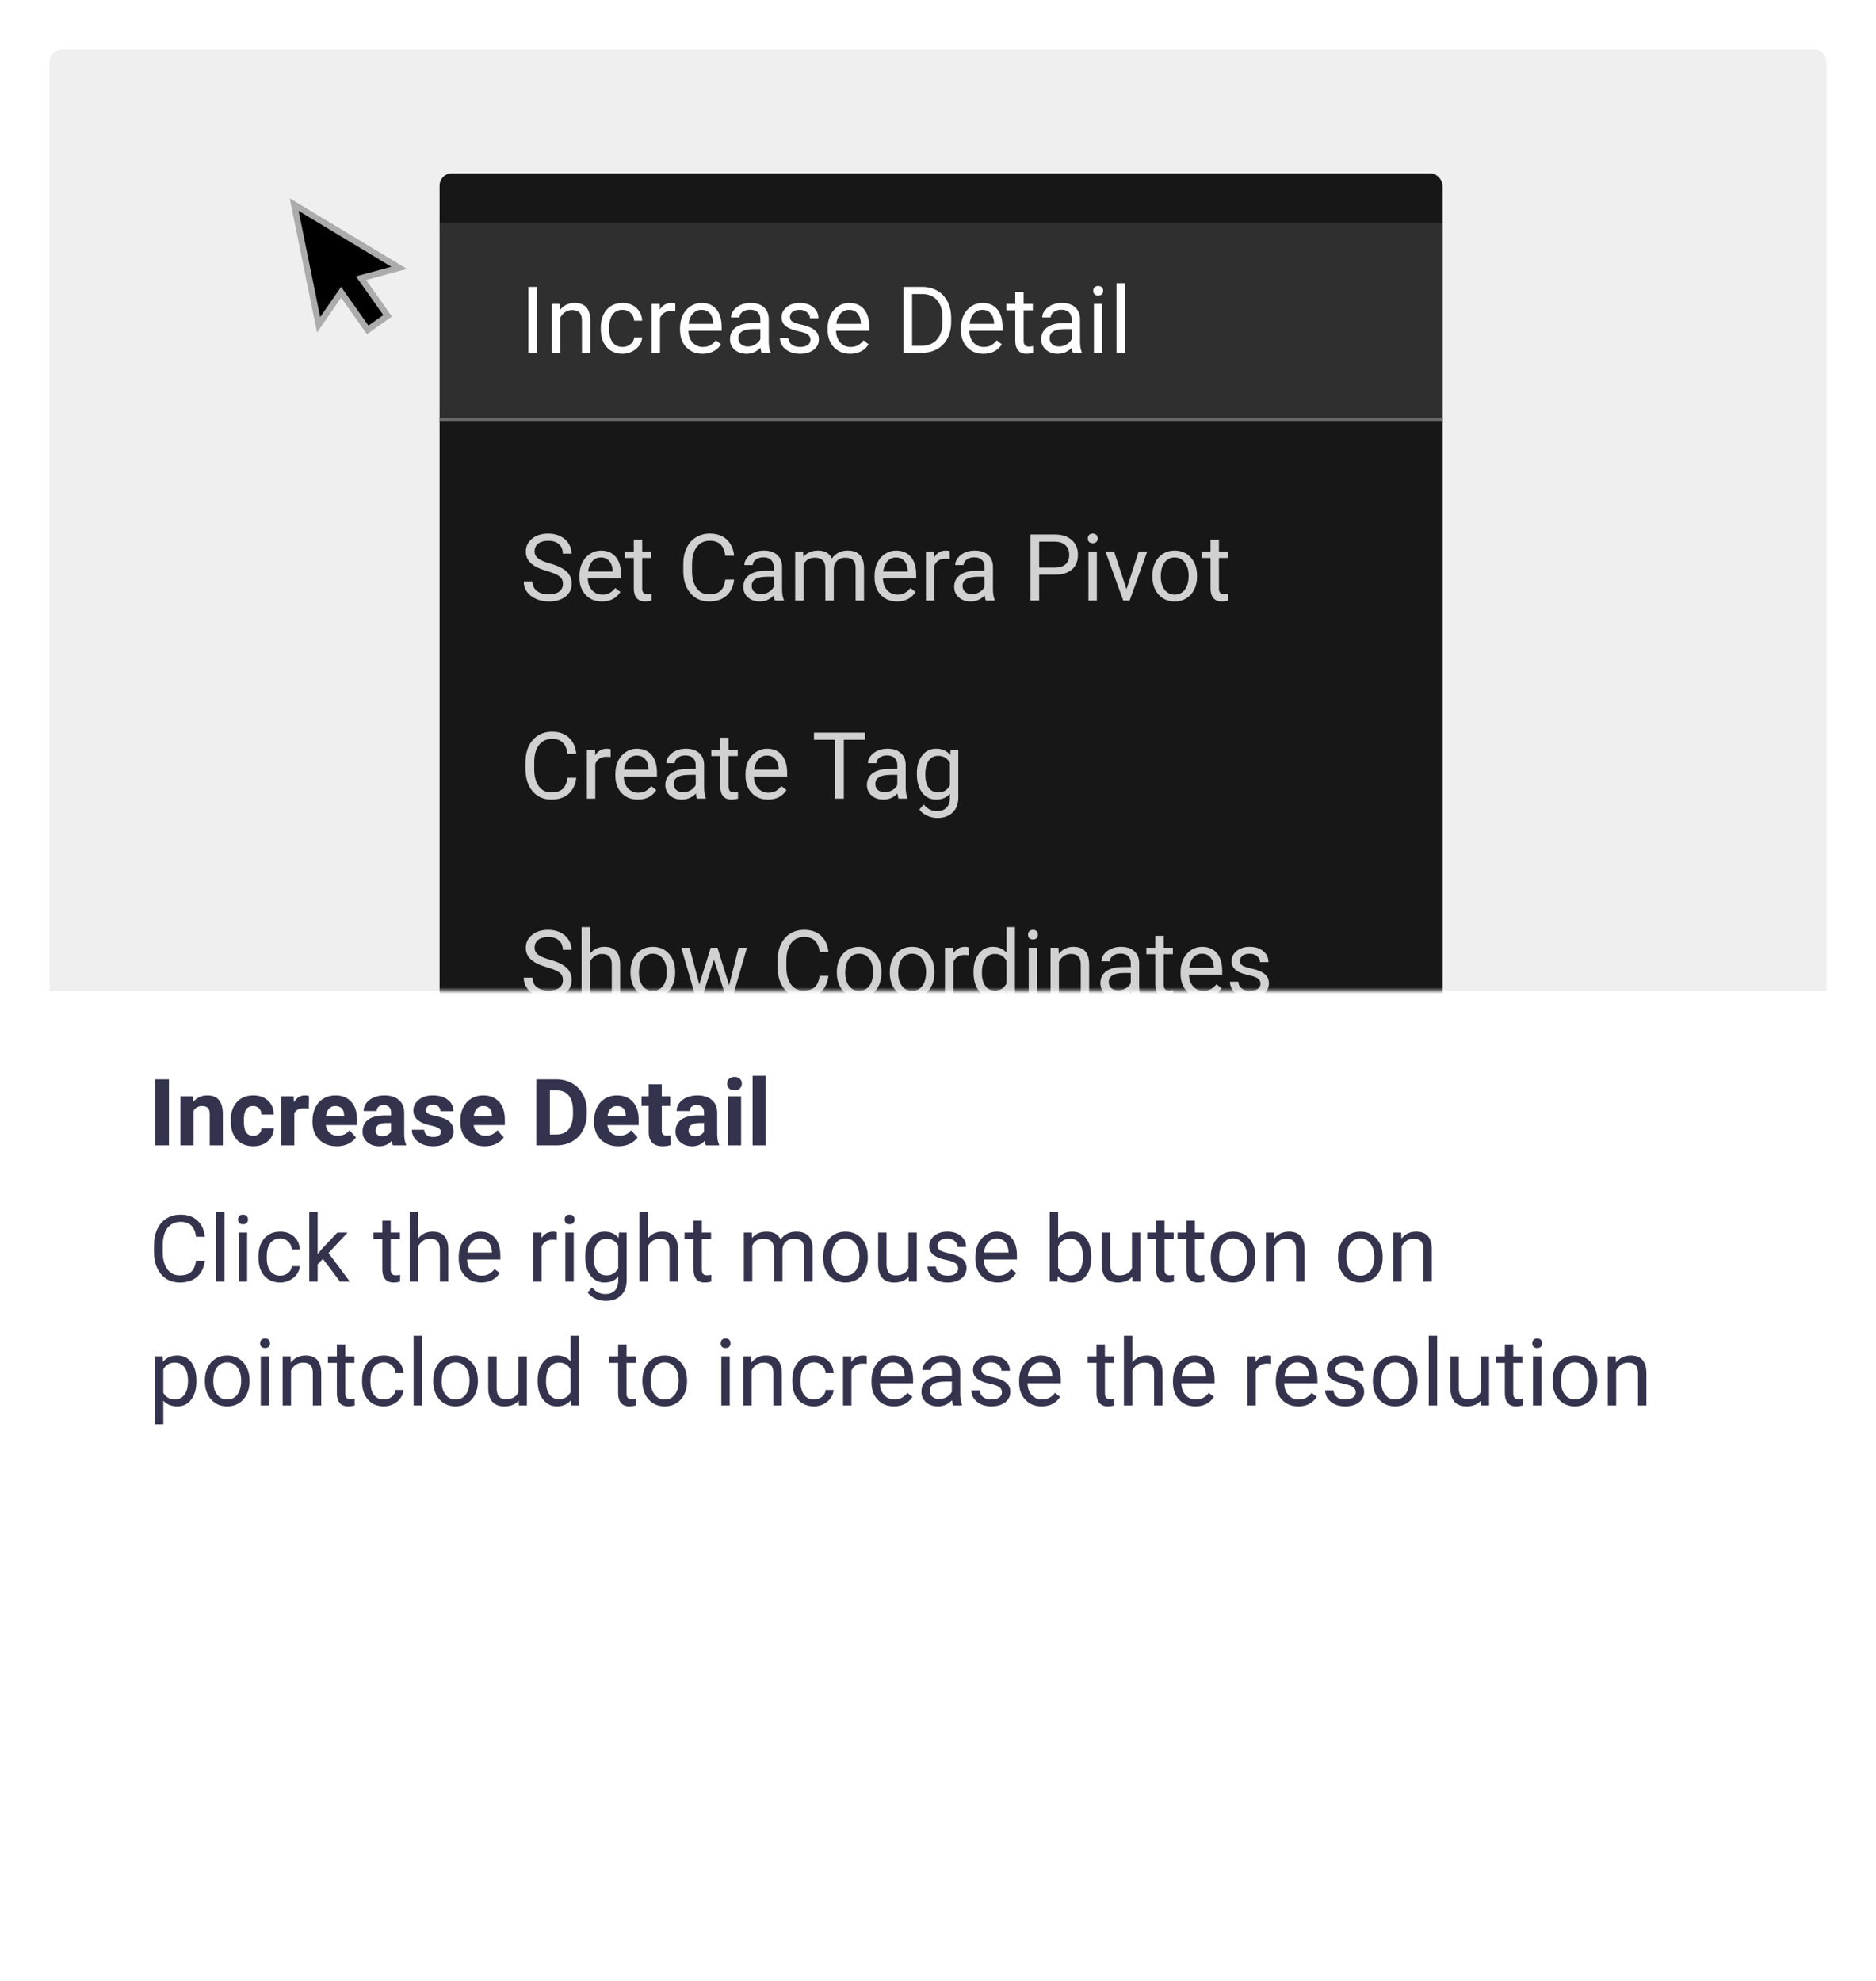
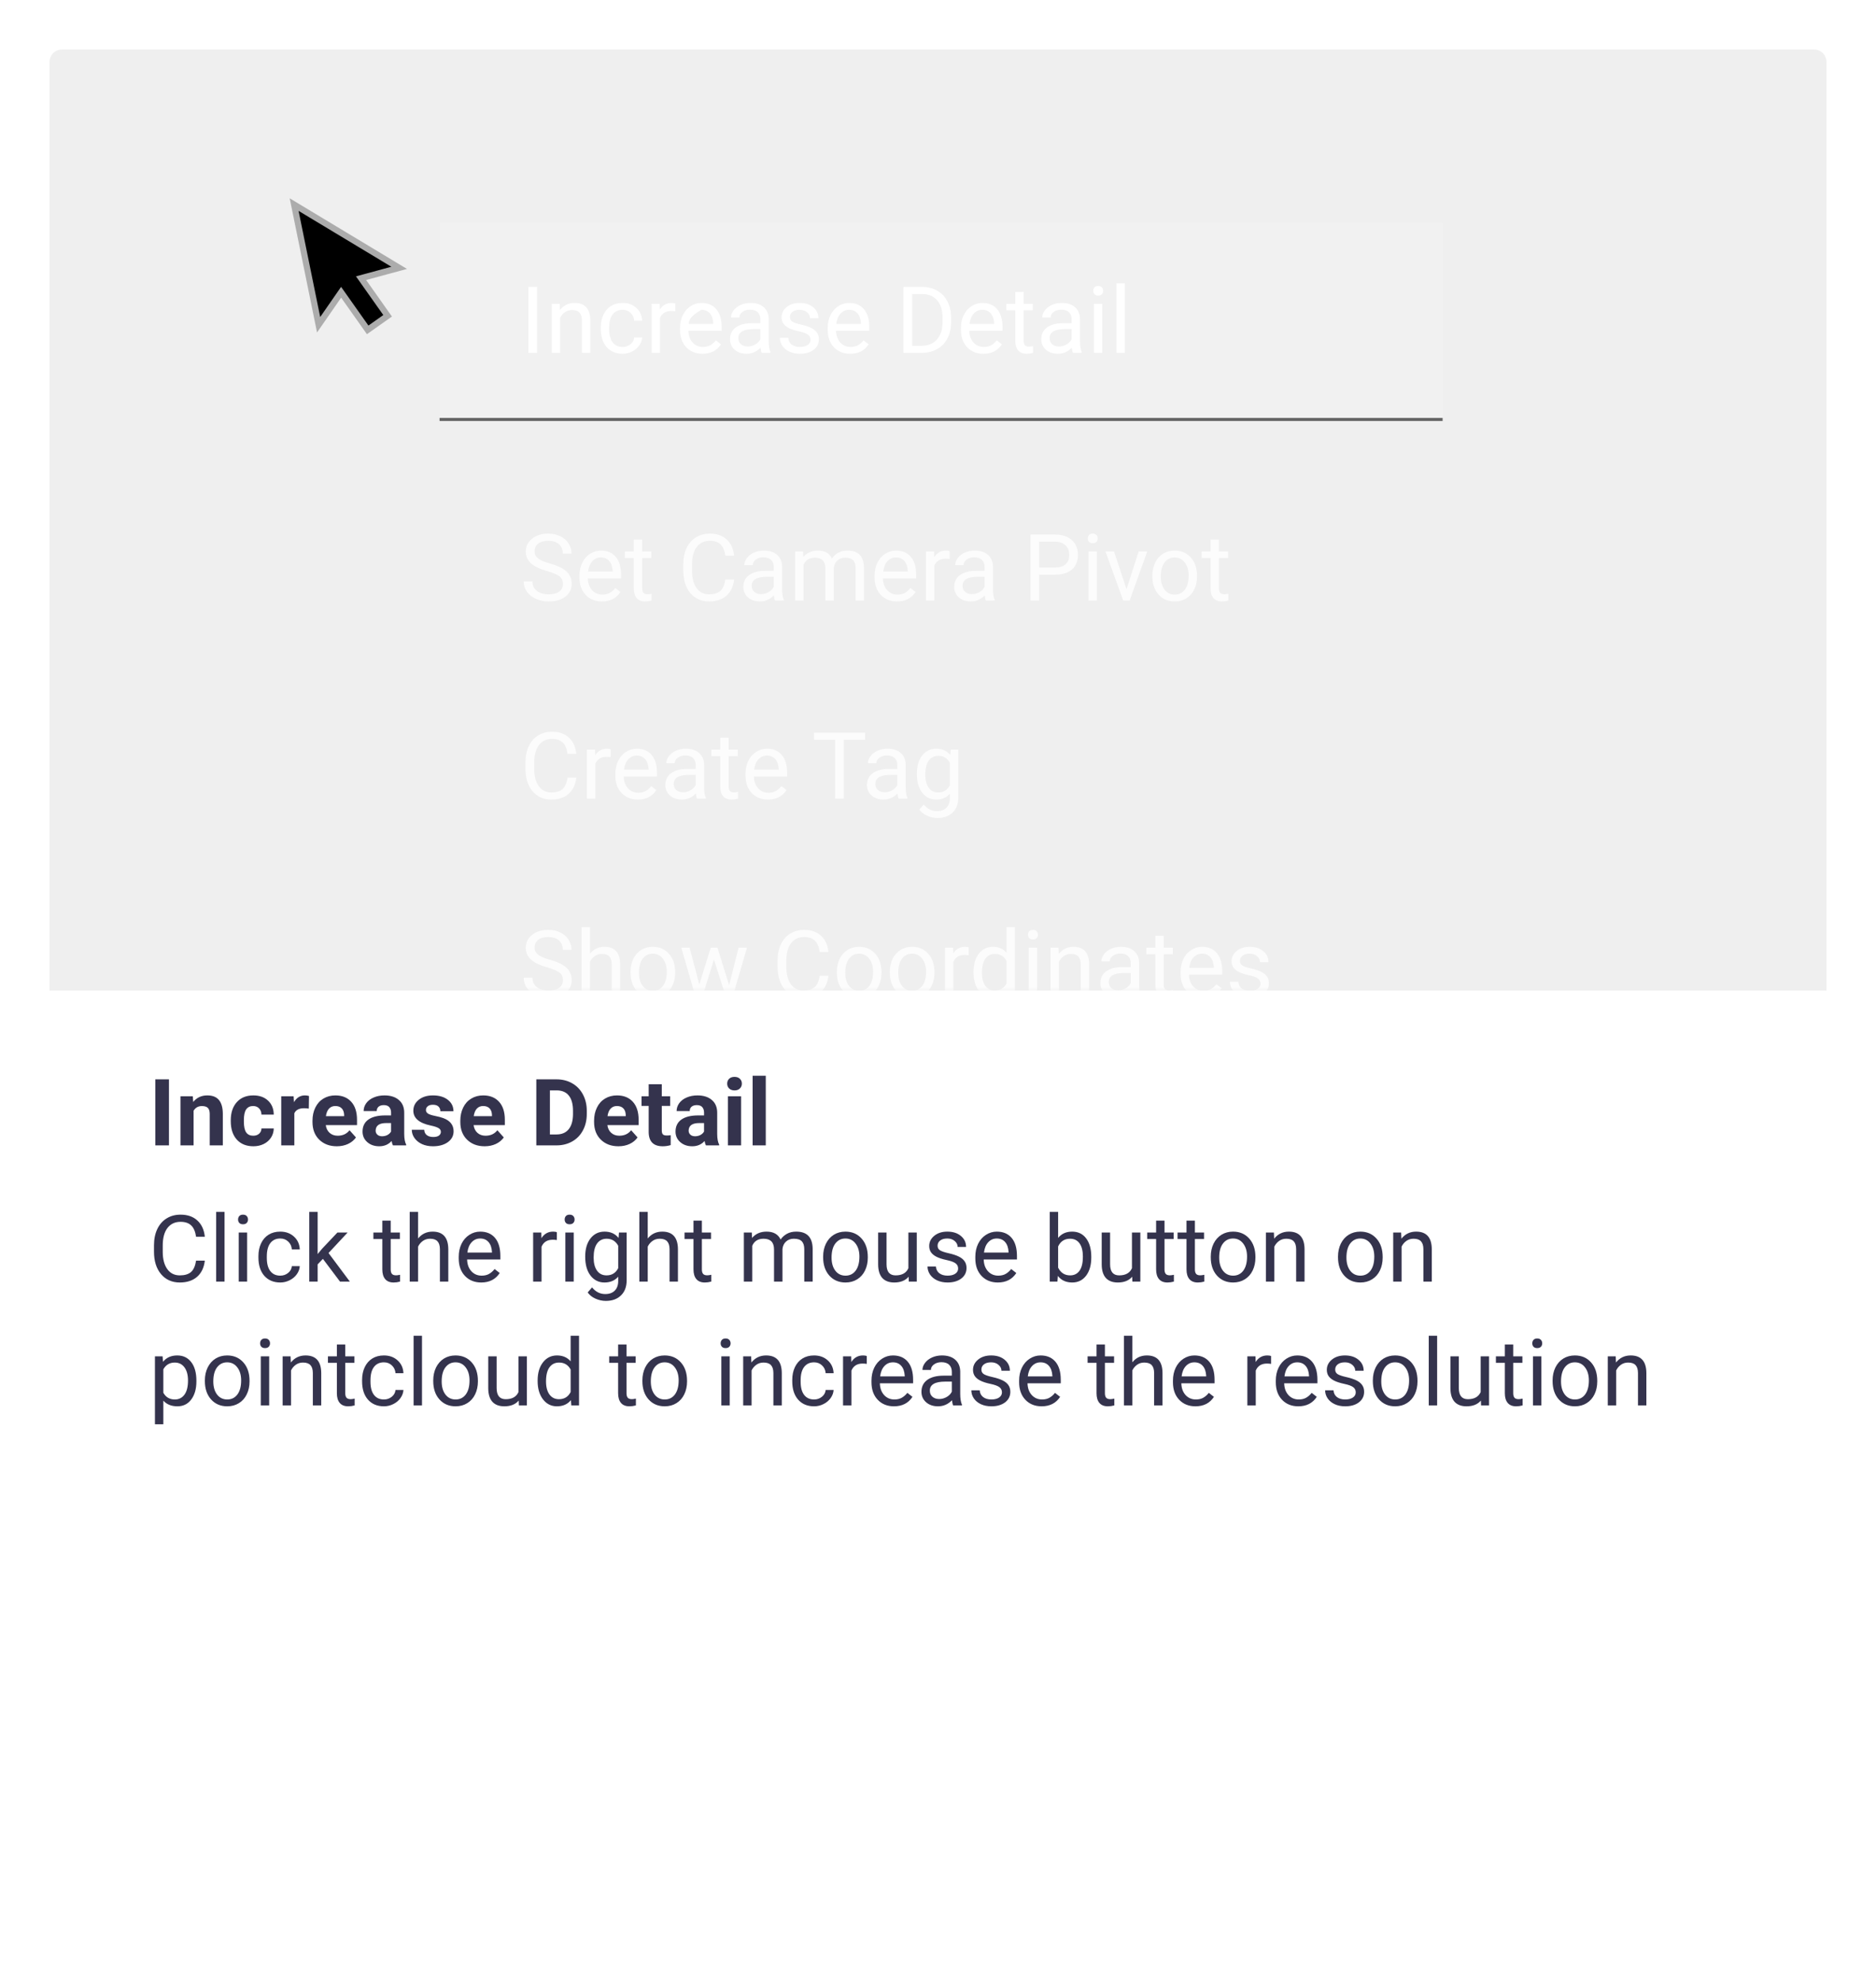
<svg xmlns="http://www.w3.org/2000/svg" width="303" height="320" viewBox="0 0 303 320" fill="none">
  <g filter="url(#filter0_d)">
    <path d="M8 10C8 8.895 8.895 8 10 8H293C294.105 8 295 8.895 295 10V310C295 311.105 294.105 312 293 312H10C8.895 312 8 311.105 8 310V10Z" fill="white" />
  </g>
  <path d="M27.289 185H25.091V174.336H27.289V185ZM31.141 177.075L31.207 177.991C31.773 177.283 32.533 176.929 33.485 176.929C34.325 176.929 34.95 177.175 35.36 177.668C35.77 178.162 35.98 178.899 35.99 179.88V185H33.873V179.932C33.873 179.482 33.775 179.158 33.58 178.958C33.385 178.752 33.06 178.65 32.606 178.65C32.01 178.65 31.564 178.904 31.266 179.412V185H29.149V177.075H31.141ZM40.897 183.44C41.288 183.44 41.605 183.333 41.849 183.118C42.093 182.903 42.22 182.617 42.23 182.261H44.215C44.21 182.798 44.063 183.291 43.775 183.74C43.487 184.185 43.092 184.531 42.589 184.78C42.091 185.024 41.539 185.146 40.934 185.146C39.801 185.146 38.907 184.788 38.253 184.07C37.599 183.347 37.272 182.351 37.272 181.082V180.942C37.272 179.722 37.596 178.748 38.246 178.02C38.895 177.292 39.786 176.929 40.919 176.929C41.91 176.929 42.704 177.212 43.299 177.778C43.9 178.34 44.205 179.089 44.215 180.027H42.23C42.22 179.617 42.093 179.285 41.849 179.031C41.605 178.772 41.283 178.643 40.882 178.643C40.389 178.643 40.016 178.823 39.762 179.185C39.513 179.541 39.388 180.122 39.388 180.928V181.147C39.388 181.963 39.513 182.549 39.762 182.905C40.011 183.262 40.389 183.44 40.897 183.44ZM49.877 179.06C49.588 179.021 49.334 179.001 49.115 179.001C48.314 179.001 47.789 179.272 47.54 179.814V185H45.423V177.075H47.423L47.481 178.02C47.906 177.292 48.495 176.929 49.247 176.929C49.481 176.929 49.701 176.96 49.906 177.024L49.877 179.06ZM54.403 185.146C53.241 185.146 52.294 184.79 51.561 184.077C50.834 183.364 50.47 182.415 50.47 181.228V181.023C50.47 180.227 50.623 179.517 50.931 178.892C51.239 178.262 51.673 177.778 52.235 177.441C52.801 177.1 53.446 176.929 54.169 176.929C55.252 176.929 56.105 177.271 56.725 177.954C57.35 178.638 57.662 179.607 57.662 180.862V181.726H52.616C52.684 182.244 52.889 182.659 53.231 182.971C53.578 183.284 54.015 183.44 54.542 183.44C55.357 183.44 55.995 183.145 56.454 182.554L57.494 183.718C57.176 184.167 56.747 184.519 56.205 184.773C55.663 185.022 55.062 185.146 54.403 185.146ZM54.161 178.643C53.741 178.643 53.399 178.784 53.136 179.067C52.877 179.351 52.711 179.756 52.638 180.283H55.582V180.115C55.572 179.646 55.445 179.285 55.201 179.031C54.957 178.772 54.61 178.643 54.161 178.643ZM63.463 185C63.365 184.81 63.294 184.573 63.251 184.29C62.738 184.861 62.071 185.146 61.251 185.146C60.475 185.146 59.83 184.922 59.317 184.473C58.81 184.023 58.556 183.457 58.556 182.773C58.556 181.934 58.866 181.289 59.486 180.84C60.111 180.391 61.012 180.164 62.188 180.159H63.163V179.705C63.163 179.338 63.067 179.045 62.877 178.826C62.691 178.606 62.396 178.496 61.991 178.496C61.634 178.496 61.353 178.582 61.148 178.752C60.948 178.923 60.848 179.158 60.848 179.456H58.731C58.731 178.997 58.873 178.572 59.156 178.181C59.44 177.791 59.84 177.485 60.357 177.266C60.875 177.041 61.456 176.929 62.101 176.929C63.077 176.929 63.851 177.175 64.422 177.668C64.999 178.157 65.287 178.845 65.287 179.734V183.169C65.291 183.921 65.397 184.49 65.602 184.875V185H63.463ZM61.712 183.528C62.025 183.528 62.313 183.459 62.577 183.323C62.84 183.181 63.036 182.993 63.163 182.759V181.396H62.372C61.312 181.396 60.748 181.763 60.68 182.495L60.672 182.62C60.672 182.883 60.765 183.101 60.951 183.271C61.136 183.442 61.39 183.528 61.712 183.528ZM71.205 182.81C71.205 182.551 71.075 182.349 70.816 182.202C70.562 182.051 70.152 181.917 69.586 181.799C67.701 181.404 66.759 180.603 66.759 179.397C66.759 178.694 67.049 178.108 67.63 177.639C68.216 177.166 68.981 176.929 69.923 176.929C70.929 176.929 71.732 177.166 72.332 177.639C72.938 178.113 73.241 178.728 73.241 179.485H71.124C71.124 179.182 71.026 178.933 70.831 178.738C70.636 178.538 70.331 178.438 69.915 178.438C69.559 178.438 69.283 178.518 69.088 178.679C68.893 178.84 68.795 179.045 68.795 179.294C68.795 179.529 68.905 179.719 69.124 179.866C69.349 180.007 69.725 180.132 70.252 180.239C70.78 180.342 71.224 180.459 71.585 180.591C72.704 181.001 73.263 181.711 73.263 182.722C73.263 183.445 72.953 184.031 72.332 184.48C71.712 184.924 70.912 185.146 69.93 185.146C69.266 185.146 68.675 185.029 68.158 184.795C67.645 184.556 67.242 184.231 66.949 183.821C66.656 183.406 66.51 182.959 66.51 182.48H68.517C68.536 182.856 68.675 183.145 68.934 183.345C69.193 183.545 69.54 183.645 69.974 183.645C70.379 183.645 70.685 183.569 70.89 183.418C71.1 183.262 71.205 183.059 71.205 182.81ZM78.28 185.146C77.118 185.146 76.17 184.79 75.438 184.077C74.71 183.364 74.347 182.415 74.347 181.228V181.023C74.347 180.227 74.501 179.517 74.808 178.892C75.116 178.262 75.55 177.778 76.112 177.441C76.678 177.1 77.323 176.929 78.045 176.929C79.129 176.929 79.981 177.271 80.602 177.954C81.227 178.638 81.539 179.607 81.539 180.862V181.726H76.493C76.561 182.244 76.766 182.659 77.108 182.971C77.455 183.284 77.892 183.44 78.419 183.44C79.234 183.44 79.872 183.145 80.331 182.554L81.371 183.718C81.053 184.167 80.624 184.519 80.082 184.773C79.54 185.022 78.939 185.146 78.28 185.146ZM78.038 178.643C77.618 178.643 77.276 178.784 77.013 179.067C76.754 179.351 76.588 179.756 76.515 180.283H79.459V180.115C79.449 179.646 79.322 179.285 79.078 179.031C78.834 178.772 78.487 178.643 78.038 178.643ZM86.622 185V174.336H89.903C90.841 174.336 91.678 174.548 92.415 174.973C93.158 175.393 93.736 175.994 94.151 176.775C94.566 177.551 94.774 178.435 94.774 179.426V179.917C94.774 180.908 94.569 181.79 94.159 182.561C93.753 183.333 93.18 183.931 92.438 184.355C91.695 184.78 90.858 184.995 89.925 185H86.622ZM88.819 176.116V183.235H89.881C90.741 183.235 91.397 182.954 91.852 182.393C92.306 181.831 92.538 181.028 92.547 179.983V179.419C92.547 178.335 92.323 177.515 91.874 176.958C91.424 176.396 90.768 176.116 89.903 176.116H88.819ZM99.886 185.146C98.724 185.146 97.777 184.79 97.044 184.077C96.317 183.364 95.953 182.415 95.953 181.228V181.023C95.953 180.227 96.107 179.517 96.415 178.892C96.722 178.262 97.157 177.778 97.718 177.441C98.285 177.1 98.929 176.929 99.652 176.929C100.736 176.929 101.588 177.271 102.208 177.954C102.833 178.638 103.146 179.607 103.146 180.862V181.726H98.099C98.168 182.244 98.373 182.659 98.714 182.971C99.061 183.284 99.498 183.44 100.025 183.44C100.841 183.44 101.478 183.145 101.937 182.554L102.977 183.718C102.66 184.167 102.23 184.519 101.688 184.773C101.146 185.022 100.545 185.146 99.886 185.146ZM99.644 178.643C99.225 178.643 98.883 178.784 98.619 179.067C98.36 179.351 98.194 179.756 98.121 180.283H101.065V180.115C101.056 179.646 100.929 179.285 100.685 179.031C100.44 178.772 100.094 178.643 99.644 178.643ZM106.888 175.127V177.075H108.243V178.628H106.888V182.583C106.888 182.876 106.944 183.086 107.057 183.213C107.169 183.34 107.384 183.403 107.701 183.403C107.936 183.403 108.143 183.386 108.324 183.352V184.956C107.909 185.083 107.481 185.146 107.042 185.146C105.558 185.146 104.801 184.397 104.771 182.898V178.628H103.614V177.075H104.771V175.127H106.888ZM114.015 185C113.917 184.81 113.846 184.573 113.802 184.29C113.29 184.861 112.623 185.146 111.803 185.146C111.026 185.146 110.382 184.922 109.869 184.473C109.361 184.023 109.107 183.457 109.107 182.773C109.107 181.934 109.417 181.289 110.038 180.84C110.663 180.391 111.563 180.164 112.74 180.159H113.714V179.705C113.714 179.338 113.619 179.045 113.429 178.826C113.243 178.606 112.948 178.496 112.542 178.496C112.186 178.496 111.905 178.582 111.7 178.752C111.5 178.923 111.4 179.158 111.4 179.456H109.283C109.283 178.997 109.425 178.572 109.708 178.181C109.991 177.791 110.392 177.485 110.909 177.266C111.427 177.041 112.008 176.929 112.652 176.929C113.629 176.929 114.403 177.175 114.974 177.668C115.55 178.157 115.838 178.845 115.838 179.734V183.169C115.843 183.921 115.948 184.49 116.153 184.875V185H114.015ZM112.264 183.528C112.577 183.528 112.865 183.459 113.128 183.323C113.392 183.181 113.587 182.993 113.714 182.759V181.396H112.923C111.864 181.396 111.3 181.763 111.231 182.495L111.224 182.62C111.224 182.883 111.317 183.101 111.502 183.271C111.688 183.442 111.942 183.528 112.264 183.528ZM119.698 185H117.574V177.075H119.698V185ZM117.45 175.024C117.45 174.707 117.555 174.446 117.765 174.241C117.979 174.036 118.27 173.933 118.636 173.933C118.998 173.933 119.286 174.036 119.5 174.241C119.715 174.446 119.823 174.707 119.823 175.024C119.823 175.347 119.713 175.61 119.493 175.815C119.278 176.021 118.993 176.123 118.636 176.123C118.28 176.123 117.992 176.021 117.772 175.815C117.557 175.61 117.45 175.347 117.45 175.024ZM123.683 185H121.559V173.75H123.683V185Z" fill="#34334D" />
  <path d="M33.082 203.616C32.95 204.744 32.533 205.616 31.83 206.231C31.131 206.841 30.201 207.146 29.039 207.146C27.779 207.146 26.769 206.695 26.007 205.792C25.25 204.888 24.872 203.68 24.872 202.166V201.141C24.872 200.149 25.047 199.278 25.399 198.526C25.755 197.774 26.258 197.198 26.908 196.797C27.557 196.392 28.309 196.189 29.164 196.189C30.296 196.189 31.205 196.507 31.888 197.142C32.572 197.771 32.97 198.646 33.082 199.764H31.669C31.546 198.914 31.28 198.299 30.87 197.918C30.465 197.537 29.896 197.347 29.164 197.347C28.265 197.347 27.56 197.679 27.047 198.343C26.539 199.007 26.285 199.952 26.285 201.177V202.21C26.285 203.367 26.527 204.288 27.01 204.971C27.494 205.655 28.17 205.997 29.039 205.997C29.82 205.997 30.419 205.821 30.834 205.469C31.253 205.113 31.532 204.495 31.669 203.616H33.082ZM36.268 207H34.913V195.75H36.268V207ZM39.916 207H38.56V199.075H39.916V207ZM38.451 196.973C38.451 196.753 38.517 196.568 38.648 196.417C38.785 196.265 38.985 196.189 39.249 196.189C39.513 196.189 39.713 196.265 39.85 196.417C39.986 196.568 40.055 196.753 40.055 196.973C40.055 197.193 39.986 197.376 39.85 197.522C39.713 197.669 39.513 197.742 39.249 197.742C38.985 197.742 38.785 197.669 38.648 197.522C38.517 197.376 38.451 197.193 38.451 196.973ZM45.27 206.041C45.753 206.041 46.175 205.894 46.537 205.601C46.898 205.308 47.098 204.942 47.137 204.502H48.419C48.395 204.957 48.238 205.389 47.95 205.799C47.662 206.209 47.276 206.536 46.793 206.78C46.315 207.024 45.807 207.146 45.27 207.146C44.19 207.146 43.331 206.788 42.691 206.07C42.057 205.347 41.739 204.361 41.739 203.111V202.884C41.739 202.112 41.881 201.426 42.164 200.826C42.447 200.225 42.852 199.759 43.38 199.427C43.912 199.095 44.54 198.929 45.262 198.929C46.151 198.929 46.888 199.195 47.474 199.727C48.065 200.259 48.38 200.95 48.419 201.8H47.137C47.098 201.287 46.903 200.867 46.551 200.54C46.205 200.208 45.775 200.042 45.262 200.042C44.574 200.042 44.039 200.291 43.658 200.789C43.282 201.282 43.094 201.998 43.094 202.935V203.191C43.094 204.104 43.282 204.808 43.658 205.301C44.034 205.794 44.571 206.041 45.27 206.041ZM52.154 203.331L51.305 204.217V207H49.95V195.75H51.305V202.554L52.03 201.683L54.498 199.075H56.146L53.062 202.386L56.505 207H54.916L52.154 203.331ZM63.104 197.156V199.075H64.584V200.123H63.104V205.037C63.104 205.354 63.17 205.594 63.302 205.755C63.434 205.911 63.658 205.989 63.976 205.989C64.132 205.989 64.347 205.96 64.62 205.901V207C64.264 207.098 63.917 207.146 63.58 207.146C62.975 207.146 62.518 206.963 62.21 206.597C61.903 206.231 61.749 205.711 61.749 205.037V200.123H60.306V199.075H61.749V197.156H63.104ZM67.528 200.035C68.128 199.297 68.91 198.929 69.872 198.929C71.546 198.929 72.391 199.874 72.406 201.763V207H71.051V201.756C71.046 201.185 70.914 200.762 70.655 200.489C70.401 200.215 70.003 200.079 69.461 200.079C69.022 200.079 68.636 200.196 68.304 200.43C67.972 200.665 67.713 200.972 67.528 201.353V207H66.173V195.75H67.528V200.035ZM77.723 207.146C76.649 207.146 75.775 206.795 75.101 206.092C74.427 205.384 74.09 204.439 74.09 203.257V203.008C74.09 202.222 74.239 201.521 74.537 200.906C74.84 200.286 75.26 199.803 75.797 199.456C76.339 199.104 76.925 198.929 77.555 198.929C78.585 198.929 79.386 199.268 79.957 199.947C80.528 200.625 80.814 201.597 80.814 202.862V203.426H75.445C75.465 204.207 75.692 204.839 76.126 205.323C76.566 205.801 77.123 206.041 77.796 206.041C78.275 206.041 78.68 205.943 79.012 205.748C79.344 205.552 79.635 205.293 79.884 204.971L80.711 205.616C80.047 206.636 79.051 207.146 77.723 207.146ZM77.555 200.042C77.008 200.042 76.549 200.242 76.178 200.643C75.807 201.038 75.577 201.595 75.489 202.312H79.459V202.21C79.42 201.521 79.234 200.989 78.902 200.613C78.57 200.232 78.121 200.042 77.555 200.042ZM89.94 200.291C89.735 200.257 89.513 200.24 89.273 200.24C88.385 200.24 87.782 200.618 87.464 201.375V207H86.109V199.075H87.428L87.45 199.991C87.894 199.283 88.524 198.929 89.339 198.929C89.603 198.929 89.803 198.963 89.94 199.031V200.291ZM92.665 207H91.31V199.075H92.665V207ZM91.2 196.973C91.2 196.753 91.266 196.568 91.397 196.417C91.534 196.265 91.734 196.189 91.998 196.189C92.262 196.189 92.462 196.265 92.599 196.417C92.735 196.568 92.804 196.753 92.804 196.973C92.804 197.193 92.735 197.376 92.599 197.522C92.462 197.669 92.262 197.742 91.998 197.742C91.734 197.742 91.534 197.669 91.397 197.522C91.266 197.376 91.2 197.193 91.2 196.973ZM94.518 202.972C94.518 201.736 94.803 200.755 95.374 200.027C95.946 199.295 96.703 198.929 97.645 198.929C98.612 198.929 99.366 199.271 99.908 199.954L99.974 199.075H101.212V206.81C101.212 207.835 100.907 208.643 100.296 209.234C99.691 209.825 98.876 210.12 97.85 210.12C97.279 210.12 96.72 209.998 96.173 209.754C95.626 209.51 95.209 209.175 94.92 208.75L95.624 207.938C96.205 208.655 96.915 209.014 97.755 209.014C98.414 209.014 98.927 208.829 99.293 208.458C99.664 208.086 99.85 207.564 99.85 206.89V206.209C99.308 206.834 98.568 207.146 97.63 207.146C96.703 207.146 95.951 206.773 95.374 206.026C94.803 205.279 94.518 204.261 94.518 202.972ZM95.88 203.125C95.88 204.019 96.063 204.722 96.429 205.235C96.795 205.743 97.308 205.997 97.967 205.997C98.822 205.997 99.449 205.608 99.85 204.832V201.214C99.435 200.457 98.812 200.079 97.982 200.079C97.323 200.079 96.808 200.335 96.436 200.848C96.065 201.36 95.88 202.12 95.88 203.125ZM104.618 200.035C105.218 199.297 106 198.929 106.961 198.929C108.636 198.929 109.481 199.874 109.496 201.763V207H108.141V201.756C108.136 201.185 108.004 200.762 107.745 200.489C107.491 200.215 107.093 200.079 106.551 200.079C106.112 200.079 105.726 200.196 105.394 200.43C105.062 200.665 104.803 200.972 104.618 201.353V207H103.263V195.75H104.618V200.035ZM113.363 197.156V199.075H114.842V200.123H113.363V205.037C113.363 205.354 113.429 205.594 113.561 205.755C113.692 205.911 113.917 205.989 114.234 205.989C114.391 205.989 114.605 205.96 114.879 205.901V207C114.522 207.098 114.176 207.146 113.839 207.146C113.233 207.146 112.777 206.963 112.469 206.597C112.162 206.231 112.008 205.711 112.008 205.037V200.123H110.565V199.075H112.008V197.156H113.363ZM121.427 199.075L121.463 199.954C122.044 199.271 122.828 198.929 123.814 198.929C124.923 198.929 125.677 199.354 126.078 200.203C126.341 199.822 126.683 199.515 127.103 199.28C127.528 199.046 128.028 198.929 128.604 198.929C130.343 198.929 131.227 199.849 131.256 201.69V207H129.901V201.771C129.901 201.204 129.771 200.782 129.513 200.503C129.254 200.22 128.819 200.079 128.209 200.079C127.706 200.079 127.289 200.23 126.957 200.533C126.625 200.831 126.432 201.233 126.378 201.741V207H125.016V201.807C125.016 200.655 124.452 200.079 123.324 200.079C122.435 200.079 121.827 200.457 121.5 201.214V207H120.145V199.075H121.427ZM132.948 202.964C132.948 202.188 133.099 201.49 133.402 200.87C133.709 200.25 134.134 199.771 134.676 199.434C135.223 199.097 135.846 198.929 136.544 198.929C137.623 198.929 138.495 199.302 139.159 200.049C139.828 200.796 140.162 201.79 140.162 203.03V203.125C140.162 203.897 140.013 204.59 139.715 205.206C139.422 205.816 139 206.292 138.448 206.634C137.901 206.976 137.271 207.146 136.559 207.146C135.484 207.146 134.613 206.773 133.944 206.026C133.28 205.279 132.948 204.29 132.948 203.06V202.964ZM134.31 203.125C134.31 204.004 134.513 204.71 134.918 205.242C135.328 205.774 135.875 206.041 136.559 206.041C137.247 206.041 137.794 205.772 138.199 205.235C138.604 204.693 138.807 203.936 138.807 202.964C138.807 202.095 138.6 201.392 138.185 200.855C137.774 200.313 137.228 200.042 136.544 200.042C135.875 200.042 135.335 200.308 134.925 200.84C134.515 201.373 134.31 202.134 134.31 203.125ZM146.754 206.216C146.227 206.836 145.453 207.146 144.432 207.146C143.587 207.146 142.943 206.902 142.499 206.414C142.059 205.921 141.837 205.193 141.832 204.231V199.075H143.187V204.195C143.187 205.396 143.675 205.997 144.652 205.997C145.687 205.997 146.375 205.611 146.717 204.839V199.075H148.072V207H146.783L146.754 206.216ZM154.752 204.898C154.752 204.532 154.613 204.249 154.334 204.048C154.061 203.843 153.58 203.667 152.892 203.521C152.208 203.375 151.664 203.199 151.258 202.994C150.858 202.789 150.56 202.544 150.365 202.261C150.174 201.978 150.079 201.641 150.079 201.25C150.079 200.601 150.353 200.052 150.899 199.603C151.451 199.153 152.154 198.929 153.009 198.929C153.907 198.929 154.635 199.161 155.191 199.625C155.753 200.088 156.034 200.682 156.034 201.404H154.671C154.671 201.033 154.513 200.713 154.195 200.445C153.883 200.176 153.487 200.042 153.009 200.042C152.516 200.042 152.13 200.149 151.852 200.364C151.573 200.579 151.434 200.86 151.434 201.207C151.434 201.534 151.563 201.78 151.822 201.946C152.081 202.112 152.547 202.271 153.221 202.422C153.9 202.574 154.449 202.754 154.869 202.964C155.289 203.174 155.599 203.428 155.799 203.726C156.004 204.019 156.107 204.378 156.107 204.803C156.107 205.511 155.824 206.08 155.257 206.509C154.691 206.934 153.956 207.146 153.053 207.146C152.418 207.146 151.856 207.034 151.368 206.81C150.88 206.585 150.497 206.272 150.218 205.872C149.945 205.467 149.808 205.03 149.808 204.561H151.163C151.188 205.015 151.368 205.376 151.705 205.645C152.047 205.909 152.496 206.041 153.053 206.041C153.565 206.041 153.976 205.938 154.283 205.733C154.596 205.523 154.752 205.245 154.752 204.898ZM161.161 207.146C160.086 207.146 159.212 206.795 158.539 206.092C157.865 205.384 157.528 204.439 157.528 203.257V203.008C157.528 202.222 157.677 201.521 157.975 200.906C158.277 200.286 158.697 199.803 159.234 199.456C159.776 199.104 160.362 198.929 160.992 198.929C162.022 198.929 162.823 199.268 163.395 199.947C163.966 200.625 164.251 201.597 164.251 202.862V203.426H158.883C158.902 204.207 159.129 204.839 159.564 205.323C160.003 205.801 160.56 206.041 161.234 206.041C161.712 206.041 162.118 205.943 162.45 205.748C162.782 205.552 163.072 205.293 163.321 204.971L164.149 205.616C163.485 206.636 162.489 207.146 161.161 207.146ZM160.992 200.042C160.445 200.042 159.986 200.242 159.615 200.643C159.244 201.038 159.015 201.595 158.927 202.312H162.896V202.21C162.857 201.521 162.672 200.989 162.34 200.613C162.008 200.232 161.559 200.042 160.992 200.042ZM176.256 203.125C176.256 204.336 175.978 205.311 175.421 206.048C174.864 206.78 174.117 207.146 173.18 207.146C172.179 207.146 171.405 206.792 170.858 206.084L170.792 207H169.547V195.75H170.902V199.947C171.449 199.268 172.203 198.929 173.165 198.929C174.127 198.929 174.881 199.292 175.428 200.02C175.98 200.748 176.256 201.744 176.256 203.008V203.125ZM174.901 202.972C174.901 202.049 174.723 201.336 174.366 200.833C174.01 200.33 173.497 200.079 172.828 200.079C171.935 200.079 171.292 200.494 170.902 201.324V204.751C171.317 205.582 171.964 205.997 172.843 205.997C173.492 205.997 173.998 205.745 174.359 205.242C174.72 204.739 174.901 203.982 174.901 202.972ZM182.862 206.216C182.335 206.836 181.561 207.146 180.541 207.146C179.696 207.146 179.051 206.902 178.607 206.414C178.167 205.921 177.945 205.193 177.94 204.231V199.075H179.295V204.195C179.295 205.396 179.784 205.997 180.76 205.997C181.795 205.997 182.484 205.611 182.826 204.839V199.075H184.181V207H182.892L182.862 206.216ZM188.084 197.156V199.075H189.564V200.123H188.084V205.037C188.084 205.354 188.15 205.594 188.282 205.755C188.414 205.911 188.639 205.989 188.956 205.989C189.112 205.989 189.327 205.96 189.601 205.901V207C189.244 207.098 188.897 207.146 188.561 207.146C187.955 207.146 187.499 206.963 187.191 206.597C186.883 206.231 186.729 205.711 186.729 205.037V200.123H185.287V199.075H186.729V197.156H188.084ZM192.992 197.156V199.075H194.471V200.123H192.992V205.037C192.992 205.354 193.058 205.594 193.189 205.755C193.321 205.911 193.546 205.989 193.863 205.989C194.02 205.989 194.234 205.96 194.508 205.901V207C194.151 207.098 193.805 207.146 193.468 207.146C192.862 207.146 192.406 206.963 192.098 206.597C191.791 206.231 191.637 205.711 191.637 205.037V200.123H190.194V199.075H191.637V197.156H192.992ZM195.555 202.964C195.555 202.188 195.707 201.49 196.009 200.87C196.317 200.25 196.742 199.771 197.284 199.434C197.831 199.097 198.453 198.929 199.151 198.929C200.23 198.929 201.102 199.302 201.766 200.049C202.435 200.796 202.77 201.79 202.77 203.03V203.125C202.77 203.897 202.621 204.59 202.323 205.206C202.03 205.816 201.607 206.292 201.056 206.634C200.509 206.976 199.879 207.146 199.166 207.146C198.092 207.146 197.22 206.773 196.551 206.026C195.887 205.279 195.555 204.29 195.555 203.06V202.964ZM196.917 203.125C196.917 204.004 197.12 204.71 197.525 205.242C197.936 205.774 198.482 206.041 199.166 206.041C199.854 206.041 200.401 205.772 200.807 205.235C201.212 204.693 201.415 203.936 201.415 202.964C201.415 202.095 201.207 201.392 200.792 200.855C200.382 200.313 199.835 200.042 199.151 200.042C198.482 200.042 197.943 200.308 197.533 200.84C197.123 201.373 196.917 202.134 196.917 203.125ZM205.75 199.075L205.794 200.071C206.4 199.31 207.191 198.929 208.167 198.929C209.842 198.929 210.687 199.874 210.702 201.763V207H209.347V201.756C209.342 201.185 209.21 200.762 208.951 200.489C208.697 200.215 208.299 200.079 207.757 200.079C207.318 200.079 206.932 200.196 206.6 200.43C206.268 200.665 206.009 200.972 205.824 201.353V207H204.469V199.075H205.75ZM216.107 202.964C216.107 202.188 216.258 201.49 216.561 200.87C216.869 200.25 217.293 199.771 217.835 199.434C218.382 199.097 219.005 198.929 219.703 198.929C220.782 198.929 221.654 199.302 222.318 200.049C222.987 200.796 223.321 201.79 223.321 203.03V203.125C223.321 203.897 223.172 204.59 222.875 205.206C222.582 205.816 222.159 206.292 221.607 206.634C221.061 206.976 220.431 207.146 219.718 207.146C218.644 207.146 217.772 206.773 217.103 206.026C216.439 205.279 216.107 204.29 216.107 203.06V202.964ZM217.469 203.125C217.469 204.004 217.672 204.71 218.077 205.242C218.487 205.774 219.034 206.041 219.718 206.041C220.406 206.041 220.953 205.772 221.358 205.235C221.764 204.693 221.966 203.936 221.966 202.964C221.966 202.095 221.759 201.392 221.344 200.855C220.934 200.313 220.387 200.042 219.703 200.042C219.034 200.042 218.495 200.308 218.084 200.84C217.674 201.373 217.469 202.134 217.469 203.125ZM226.302 199.075L226.346 200.071C226.952 199.31 227.743 198.929 228.719 198.929C230.394 198.929 231.239 199.874 231.253 201.763V207H229.898V201.756C229.894 201.185 229.762 200.762 229.503 200.489C229.249 200.215 228.851 200.079 228.309 200.079C227.87 200.079 227.484 200.196 227.152 200.43C226.82 200.665 226.561 200.972 226.375 201.353V207H225.021V199.075H226.302ZM31.72 223.125C31.72 224.332 31.444 225.303 30.892 226.041C30.34 226.778 29.593 227.146 28.651 227.146C27.689 227.146 26.932 226.841 26.38 226.231V230.047H25.025V219.075H26.263L26.329 219.954C26.881 219.271 27.648 218.929 28.629 218.929C29.581 218.929 30.333 219.288 30.885 220.005C31.441 220.723 31.72 221.722 31.72 223.001V223.125ZM30.365 222.972C30.365 222.078 30.174 221.373 29.794 220.855C29.413 220.337 28.89 220.079 28.226 220.079C27.406 220.079 26.791 220.442 26.38 221.17V224.957C26.786 225.679 27.406 226.041 28.241 226.041C28.89 226.041 29.405 225.784 29.786 225.271C30.172 224.754 30.365 223.987 30.365 222.972ZM33.089 222.964C33.089 222.188 33.241 221.49 33.544 220.87C33.851 220.25 34.276 219.771 34.818 219.434C35.365 219.097 35.987 218.929 36.685 218.929C37.765 218.929 38.636 219.302 39.3 220.049C39.969 220.796 40.304 221.79 40.304 223.03V223.125C40.304 223.897 40.155 224.59 39.857 225.206C39.564 225.816 39.142 226.292 38.59 226.634C38.043 226.976 37.413 227.146 36.7 227.146C35.626 227.146 34.754 226.773 34.085 226.026C33.421 225.279 33.089 224.29 33.089 223.06V222.964ZM34.452 223.125C34.452 224.004 34.654 224.71 35.06 225.242C35.47 225.774 36.017 226.041 36.7 226.041C37.389 226.041 37.935 225.772 38.341 225.235C38.746 224.693 38.949 223.936 38.949 222.964C38.949 222.095 38.741 221.392 38.326 220.855C37.916 220.313 37.369 220.042 36.685 220.042C36.017 220.042 35.477 220.308 35.067 220.84C34.657 221.373 34.452 222.134 34.452 223.125ZM43.475 227H42.12V219.075H43.475V227ZM42.01 216.973C42.01 216.753 42.076 216.568 42.208 216.417C42.345 216.265 42.545 216.189 42.809 216.189C43.072 216.189 43.273 216.265 43.409 216.417C43.546 216.568 43.614 216.753 43.614 216.973C43.614 217.193 43.546 217.376 43.409 217.522C43.273 217.669 43.072 217.742 42.809 217.742C42.545 217.742 42.345 217.669 42.208 217.522C42.076 217.376 42.01 217.193 42.01 216.973ZM46.932 219.075L46.976 220.071C47.581 219.31 48.373 218.929 49.349 218.929C51.024 218.929 51.869 219.874 51.883 221.763V227H50.528V221.756C50.523 221.185 50.392 220.762 50.133 220.489C49.879 220.215 49.481 220.079 48.939 220.079C48.499 220.079 48.114 220.196 47.782 220.43C47.45 220.665 47.191 220.972 47.005 221.353V227H45.65V219.075H46.932ZM55.765 217.156V219.075H57.245V220.123H55.765V225.037C55.765 225.354 55.831 225.594 55.963 225.755C56.095 225.911 56.319 225.989 56.637 225.989C56.793 225.989 57.008 225.96 57.281 225.901V227C56.925 227.098 56.578 227.146 56.241 227.146C55.636 227.146 55.179 226.963 54.872 226.597C54.564 226.231 54.41 225.711 54.41 225.037V220.123H52.967V219.075H54.41V217.156H55.765ZM62.013 226.041C62.496 226.041 62.919 225.894 63.28 225.601C63.641 225.308 63.841 224.942 63.88 224.502H65.162C65.138 224.957 64.981 225.389 64.693 225.799C64.405 226.209 64.019 226.536 63.536 226.78C63.058 227.024 62.55 227.146 62.013 227.146C60.934 227.146 60.074 226.788 59.435 226.07C58.8 225.347 58.482 224.361 58.482 223.111V222.884C58.482 222.112 58.624 221.426 58.907 220.826C59.19 220.225 59.596 219.759 60.123 219.427C60.655 219.095 61.283 218.929 62.005 218.929C62.894 218.929 63.631 219.195 64.217 219.727C64.808 220.259 65.123 220.95 65.162 221.8H63.88C63.841 221.287 63.646 220.867 63.294 220.54C62.948 220.208 62.518 220.042 62.005 220.042C61.317 220.042 60.782 220.291 60.401 220.789C60.025 221.282 59.837 221.998 59.837 222.935V223.191C59.837 224.104 60.025 224.808 60.401 225.301C60.777 225.794 61.315 226.041 62.013 226.041ZM68.158 227H66.803V215.75H68.158V227ZM69.974 222.964C69.974 222.188 70.126 221.49 70.428 220.87C70.736 220.25 71.161 219.771 71.703 219.434C72.249 219.097 72.872 218.929 73.57 218.929C74.649 218.929 75.521 219.302 76.185 220.049C76.854 220.796 77.189 221.79 77.189 223.03V223.125C77.189 223.897 77.04 224.59 76.742 225.206C76.449 225.816 76.026 226.292 75.475 226.634C74.928 226.976 74.298 227.146 73.585 227.146C72.511 227.146 71.639 226.773 70.97 226.026C70.306 225.279 69.974 224.29 69.974 223.06V222.964ZM71.336 223.125C71.336 224.004 71.539 224.71 71.944 225.242C72.355 225.774 72.901 226.041 73.585 226.041C74.273 226.041 74.82 225.772 75.226 225.235C75.631 224.693 75.834 223.936 75.834 222.964C75.834 222.095 75.626 221.392 75.211 220.855C74.801 220.313 74.254 220.042 73.57 220.042C72.901 220.042 72.362 220.308 71.952 220.84C71.541 221.373 71.336 222.134 71.336 223.125ZM83.78 226.216C83.253 226.836 82.479 227.146 81.459 227.146C80.614 227.146 79.969 226.902 79.525 226.414C79.085 225.921 78.863 225.193 78.858 224.231V219.075H80.213V224.195C80.213 225.396 80.702 225.997 81.678 225.997C82.713 225.997 83.402 225.611 83.744 224.839V219.075H85.099V227H83.81L83.78 226.216ZM86.835 222.972C86.835 221.756 87.123 220.779 87.699 220.042C88.275 219.3 89.029 218.929 89.962 218.929C90.89 218.929 91.624 219.246 92.166 219.881V215.75H93.522V227H92.276L92.21 226.15C91.668 226.814 90.914 227.146 89.947 227.146C89.029 227.146 88.28 226.771 87.699 226.019C87.123 225.267 86.835 224.285 86.835 223.074V222.972ZM88.189 223.125C88.189 224.024 88.375 224.727 88.746 225.235C89.117 225.743 89.63 225.997 90.284 225.997C91.144 225.997 91.771 225.611 92.166 224.839V221.199C91.761 220.452 91.139 220.079 90.299 220.079C89.635 220.079 89.117 220.335 88.746 220.848C88.375 221.36 88.189 222.12 88.189 223.125ZM101.19 217.156V219.075H102.669V220.123H101.19V225.037C101.19 225.354 101.256 225.594 101.388 225.755C101.52 225.911 101.744 225.989 102.062 225.989C102.218 225.989 102.433 225.96 102.706 225.901V227C102.35 227.098 102.003 227.146 101.666 227.146C101.061 227.146 100.604 226.963 100.296 226.597C99.989 226.231 99.835 225.711 99.835 225.037V220.123H98.392V219.075H99.835V217.156H101.19ZM103.753 222.964C103.753 222.188 103.905 221.49 104.208 220.87C104.515 220.25 104.94 219.771 105.482 219.434C106.029 219.097 106.651 218.929 107.35 218.929C108.429 218.929 109.3 219.302 109.964 220.049C110.633 220.796 110.968 221.79 110.968 223.03V223.125C110.968 223.897 110.819 224.59 110.521 225.206C110.228 225.816 109.806 226.292 109.254 226.634C108.707 226.976 108.077 227.146 107.364 227.146C106.29 227.146 105.418 226.773 104.75 226.026C104.085 225.279 103.753 224.29 103.753 223.06V222.964ZM105.116 223.125C105.116 224.004 105.318 224.71 105.724 225.242C106.134 225.774 106.681 226.041 107.364 226.041C108.053 226.041 108.6 225.772 109.005 225.235C109.41 224.693 109.613 223.936 109.613 222.964C109.613 222.095 109.405 221.392 108.99 220.855C108.58 220.313 108.033 220.042 107.35 220.042C106.681 220.042 106.141 220.308 105.731 220.84C105.321 221.373 105.116 222.134 105.116 223.125ZM117.86 227H116.505V219.075H117.86V227ZM116.395 216.973C116.395 216.753 116.461 216.568 116.593 216.417C116.729 216.265 116.93 216.189 117.193 216.189C117.457 216.189 117.657 216.265 117.794 216.417C117.931 216.568 117.999 216.753 117.999 216.973C117.999 217.193 117.931 217.376 117.794 217.522C117.657 217.669 117.457 217.742 117.193 217.742C116.93 217.742 116.729 217.669 116.593 217.522C116.461 217.376 116.395 217.193 116.395 216.973ZM121.317 219.075L121.361 220.071C121.966 219.31 122.757 218.929 123.734 218.929C125.409 218.929 126.253 219.874 126.268 221.763V227H124.913V221.756C124.908 221.185 124.776 220.762 124.518 220.489C124.264 220.215 123.866 220.079 123.324 220.079C122.884 220.079 122.499 220.196 122.167 220.43C121.834 220.665 121.576 220.972 121.39 221.353V227H120.035V219.075H121.317ZM131.49 226.041C131.974 226.041 132.396 225.894 132.757 225.601C133.119 225.308 133.319 224.942 133.358 224.502H134.64C134.615 224.957 134.459 225.389 134.171 225.799C133.883 226.209 133.497 226.536 133.014 226.78C132.535 227.024 132.027 227.146 131.49 227.146C130.411 227.146 129.552 226.788 128.912 226.07C128.277 225.347 127.96 224.361 127.96 223.111V222.884C127.96 222.112 128.102 221.426 128.385 220.826C128.668 220.225 129.073 219.759 129.601 219.427C130.133 219.095 130.76 218.929 131.483 218.929C132.372 218.929 133.109 219.195 133.695 219.727C134.286 220.259 134.601 220.95 134.64 221.8H133.358C133.319 221.287 133.124 220.867 132.772 220.54C132.425 220.208 131.996 220.042 131.483 220.042C130.794 220.042 130.26 220.291 129.879 220.789C129.503 221.282 129.315 221.998 129.315 222.935V223.191C129.315 224.104 129.503 224.808 129.879 225.301C130.255 225.794 130.792 226.041 131.49 226.041ZM139.994 220.291C139.789 220.257 139.566 220.24 139.327 220.24C138.438 220.24 137.835 220.618 137.518 221.375V227H136.163V219.075H137.481L137.503 219.991C137.948 219.283 138.578 218.929 139.393 218.929C139.657 218.929 139.857 218.963 139.994 219.031V220.291ZM144.388 227.146C143.314 227.146 142.44 226.795 141.766 226.092C141.092 225.384 140.755 224.439 140.755 223.257V223.008C140.755 222.222 140.904 221.521 141.202 220.906C141.505 220.286 141.925 219.803 142.462 219.456C143.004 219.104 143.59 218.929 144.22 218.929C145.25 218.929 146.051 219.268 146.622 219.947C147.193 220.625 147.479 221.597 147.479 222.862V223.426H142.11C142.13 224.207 142.357 224.839 142.792 225.323C143.231 225.801 143.788 226.041 144.461 226.041C144.94 226.041 145.345 225.943 145.677 225.748C146.009 225.552 146.3 225.293 146.549 224.971L147.376 225.616C146.712 226.636 145.716 227.146 144.388 227.146ZM144.22 220.042C143.673 220.042 143.214 220.242 142.843 220.643C142.472 221.038 142.242 221.595 142.154 222.312H146.124V222.21C146.085 221.521 145.899 220.989 145.567 220.613C145.235 220.232 144.786 220.042 144.22 220.042ZM153.946 227C153.868 226.844 153.805 226.565 153.756 226.165C153.126 226.819 152.374 227.146 151.5 227.146C150.719 227.146 150.077 226.927 149.574 226.487C149.076 226.043 148.827 225.481 148.827 224.803C148.827 223.978 149.139 223.338 149.764 222.884C150.394 222.425 151.278 222.195 152.416 222.195H153.734V221.573C153.734 221.099 153.592 220.723 153.309 220.445C153.026 220.162 152.608 220.02 152.057 220.02C151.573 220.02 151.168 220.142 150.841 220.386C150.514 220.63 150.35 220.926 150.35 221.272H148.988C148.988 220.877 149.127 220.496 149.405 220.13C149.688 219.759 150.069 219.466 150.548 219.251C151.031 219.036 151.561 218.929 152.137 218.929C153.05 218.929 153.766 219.158 154.283 219.617C154.801 220.071 155.069 220.699 155.089 221.5V225.147C155.089 225.875 155.182 226.453 155.367 226.883V227H153.946ZM151.698 225.967C152.123 225.967 152.525 225.857 152.906 225.638C153.287 225.418 153.563 225.132 153.734 224.781V223.155H152.672C151.012 223.155 150.182 223.641 150.182 224.612C150.182 225.037 150.323 225.369 150.606 225.608C150.89 225.848 151.253 225.967 151.698 225.967ZM161.827 224.898C161.827 224.532 161.688 224.249 161.41 224.048C161.136 223.843 160.655 223.667 159.967 223.521C159.283 223.375 158.739 223.199 158.333 222.994C157.933 222.789 157.635 222.544 157.44 222.261C157.25 221.978 157.154 221.641 157.154 221.25C157.154 220.601 157.428 220.052 157.975 219.603C158.526 219.153 159.229 218.929 160.084 218.929C160.982 218.929 161.71 219.161 162.267 219.625C162.828 220.088 163.109 220.682 163.109 221.404H161.747C161.747 221.033 161.588 220.713 161.271 220.445C160.958 220.176 160.562 220.042 160.084 220.042C159.591 220.042 159.205 220.149 158.927 220.364C158.648 220.579 158.509 220.86 158.509 221.207C158.509 221.534 158.639 221.78 158.897 221.946C159.156 222.112 159.623 222.271 160.296 222.422C160.975 222.574 161.524 222.754 161.944 222.964C162.364 223.174 162.674 223.428 162.875 223.726C163.08 224.019 163.182 224.378 163.182 224.803C163.182 225.511 162.899 226.08 162.333 226.509C161.766 226.934 161.031 227.146 160.128 227.146C159.493 227.146 158.932 227.034 158.443 226.81C157.955 226.585 157.572 226.272 157.293 225.872C157.02 225.467 156.883 225.03 156.883 224.561H158.238C158.263 225.015 158.443 225.376 158.78 225.645C159.122 225.909 159.571 226.041 160.128 226.041C160.641 226.041 161.051 225.938 161.358 225.733C161.671 225.523 161.827 225.245 161.827 224.898ZM168.236 227.146C167.162 227.146 166.288 226.795 165.614 226.092C164.94 225.384 164.603 224.439 164.603 223.257V223.008C164.603 222.222 164.752 221.521 165.05 220.906C165.353 220.286 165.772 219.803 166.31 219.456C166.852 219.104 167.438 218.929 168.067 218.929C169.098 218.929 169.898 219.268 170.47 219.947C171.041 220.625 171.327 221.597 171.327 222.862V223.426H165.958C165.978 224.207 166.205 224.839 166.639 225.323C167.079 225.801 167.635 226.041 168.309 226.041C168.788 226.041 169.193 225.943 169.525 225.748C169.857 225.552 170.147 225.293 170.396 224.971L171.224 225.616C170.56 226.636 169.564 227.146 168.236 227.146ZM168.067 220.042C167.521 220.042 167.062 220.242 166.69 220.643C166.319 221.038 166.09 221.595 166.002 222.312H169.972V222.21C169.933 221.521 169.747 220.989 169.415 220.613C169.083 220.232 168.634 220.042 168.067 220.042ZM178.46 217.156V219.075H179.94V220.123H178.46V225.037C178.46 225.354 178.526 225.594 178.658 225.755C178.79 225.911 179.015 225.989 179.332 225.989C179.488 225.989 179.703 225.96 179.977 225.901V227C179.62 227.098 179.273 227.146 178.937 227.146C178.331 227.146 177.875 226.963 177.567 226.597C177.259 226.231 177.105 225.711 177.105 225.037V220.123H175.663V219.075H177.105V217.156H178.46ZM182.884 220.035C183.485 219.297 184.266 218.929 185.228 218.929C186.903 218.929 187.748 219.874 187.762 221.763V227H186.407V221.756C186.402 221.185 186.271 220.762 186.012 220.489C185.758 220.215 185.36 220.079 184.818 220.079C184.378 220.079 183.993 220.196 183.661 220.43C183.329 220.665 183.07 220.972 182.884 221.353V227H181.529V215.75H182.884V220.035ZM193.08 227.146C192.005 227.146 191.131 226.795 190.458 226.092C189.784 225.384 189.447 224.439 189.447 223.257V223.008C189.447 222.222 189.596 221.521 189.894 220.906C190.196 220.286 190.616 219.803 191.153 219.456C191.695 219.104 192.281 218.929 192.911 218.929C193.941 218.929 194.742 219.268 195.313 219.947C195.885 220.625 196.17 221.597 196.17 222.862V223.426H190.802C190.821 224.207 191.048 224.839 191.483 225.323C191.922 225.801 192.479 226.041 193.153 226.041C193.631 226.041 194.037 225.943 194.369 225.748C194.701 225.552 194.991 225.293 195.24 224.971L196.068 225.616C195.404 226.636 194.408 227.146 193.08 227.146ZM192.911 220.042C192.364 220.042 191.905 220.242 191.534 220.643C191.163 221.038 190.934 221.595 190.846 222.312H194.815V222.21C194.776 221.521 194.591 220.989 194.259 220.613C193.927 220.232 193.478 220.042 192.911 220.042ZM205.296 220.291C205.091 220.257 204.869 220.24 204.63 220.24C203.741 220.24 203.138 220.618 202.821 221.375V227H201.466V219.075H202.784L202.806 219.991C203.25 219.283 203.88 218.929 204.696 218.929C204.959 218.929 205.16 218.963 205.296 219.031V220.291ZM209.691 227.146C208.617 227.146 207.743 226.795 207.069 226.092C206.395 225.384 206.058 224.439 206.058 223.257V223.008C206.058 222.222 206.207 221.521 206.505 220.906C206.808 220.286 207.228 219.803 207.765 219.456C208.307 219.104 208.893 218.929 209.522 218.929C210.553 218.929 211.354 219.268 211.925 219.947C212.496 220.625 212.782 221.597 212.782 222.862V223.426H207.413C207.433 224.207 207.66 224.839 208.094 225.323C208.534 225.801 209.09 226.041 209.764 226.041C210.243 226.041 210.648 225.943 210.98 225.748C211.312 225.552 211.603 225.293 211.852 224.971L212.679 225.616C212.015 226.636 211.019 227.146 209.691 227.146ZM209.522 220.042C208.976 220.042 208.517 220.242 208.146 220.643C207.774 221.038 207.545 221.595 207.457 222.312H211.427V222.21C211.388 221.521 211.202 220.989 210.87 220.613C210.538 220.232 210.089 220.042 209.522 220.042ZM218.971 224.898C218.971 224.532 218.832 224.249 218.553 224.048C218.28 223.843 217.799 223.667 217.11 223.521C216.427 223.375 215.882 223.199 215.477 222.994C215.077 222.789 214.779 222.544 214.583 222.261C214.393 221.978 214.298 221.641 214.298 221.25C214.298 220.601 214.571 220.052 215.118 219.603C215.67 219.153 216.373 218.929 217.228 218.929C218.126 218.929 218.854 219.161 219.41 219.625C219.972 220.088 220.252 220.682 220.252 221.404H218.89C218.89 221.033 218.731 220.713 218.414 220.445C218.102 220.176 217.706 220.042 217.228 220.042C216.734 220.042 216.349 220.149 216.07 220.364C215.792 220.579 215.653 220.86 215.653 221.207C215.653 221.534 215.782 221.78 216.041 221.946C216.3 222.112 216.766 222.271 217.44 222.422C218.119 222.574 218.668 222.754 219.088 222.964C219.508 223.174 219.818 223.428 220.018 223.726C220.223 224.019 220.326 224.378 220.326 224.803C220.326 225.511 220.042 226.08 219.476 226.509C218.91 226.934 218.175 227.146 217.271 227.146C216.637 227.146 216.075 227.034 215.587 226.81C215.099 226.585 214.715 226.272 214.437 225.872C214.164 225.467 214.027 225.03 214.027 224.561H215.382C215.406 225.015 215.587 225.376 215.924 225.645C216.266 225.909 216.715 226.041 217.271 226.041C217.784 226.041 218.194 225.938 218.502 225.733C218.814 225.523 218.971 225.245 218.971 224.898ZM221.732 222.964C221.732 222.188 221.883 221.49 222.186 220.87C222.494 220.25 222.918 219.771 223.46 219.434C224.007 219.097 224.63 218.929 225.328 218.929C226.407 218.929 227.279 219.302 227.943 220.049C228.612 220.796 228.946 221.79 228.946 223.03V223.125C228.946 223.897 228.797 224.59 228.5 225.206C228.207 225.816 227.784 226.292 227.232 226.634C226.686 226.976 226.056 227.146 225.343 227.146C224.269 227.146 223.397 226.773 222.728 226.026C222.064 225.279 221.732 224.29 221.732 223.06V222.964ZM223.094 223.125C223.094 224.004 223.297 224.71 223.702 225.242C224.112 225.774 224.659 226.041 225.343 226.041C226.031 226.041 226.578 225.772 226.983 225.235C227.389 224.693 227.591 223.936 227.591 222.964C227.591 222.095 227.384 221.392 226.969 220.855C226.559 220.313 226.012 220.042 225.328 220.042C224.659 220.042 224.12 220.308 223.709 220.84C223.299 221.373 223.094 222.134 223.094 223.125ZM232.118 227H230.763V215.75H232.118V227ZM239.186 226.216C238.658 226.836 237.884 227.146 236.864 227.146C236.019 227.146 235.375 226.902 234.93 226.414C234.491 225.921 234.269 225.193 234.264 224.231V219.075H235.619V224.195C235.619 225.396 236.107 225.997 237.083 225.997C238.119 225.997 238.807 225.611 239.149 224.839V219.075H240.504V227H239.215L239.186 226.216ZM244.408 217.156V219.075H245.887V220.123H244.408V225.037C244.408 225.354 244.474 225.594 244.605 225.755C244.737 225.911 244.962 225.989 245.279 225.989C245.436 225.989 245.65 225.96 245.924 225.901V227C245.567 227.098 245.221 227.146 244.884 227.146C244.278 227.146 243.822 226.963 243.514 226.597C243.207 226.231 243.053 225.711 243.053 225.037V220.123H241.61V219.075H243.053V217.156H244.408ZM248.949 227H247.594V219.075H248.949V227ZM247.484 216.973C247.484 216.753 247.55 216.568 247.682 216.417C247.818 216.265 248.019 216.189 248.282 216.189C248.546 216.189 248.746 216.265 248.883 216.417C249.02 216.568 249.088 216.753 249.088 216.973C249.088 217.193 249.02 217.376 248.883 217.522C248.746 217.669 248.546 217.742 248.282 217.742C248.019 217.742 247.818 217.669 247.682 217.522C247.55 217.376 247.484 217.193 247.484 216.973ZM250.765 222.964C250.765 222.188 250.917 221.49 251.219 220.87C251.527 220.25 251.952 219.771 252.494 219.434C253.041 219.097 253.663 218.929 254.361 218.929C255.44 218.929 256.312 219.302 256.976 220.049C257.645 220.796 257.979 221.79 257.979 223.03V223.125C257.979 223.897 257.831 224.59 257.533 225.206C257.24 225.816 256.817 226.292 256.266 226.634C255.719 226.976 255.089 227.146 254.376 227.146C253.302 227.146 252.43 226.773 251.761 226.026C251.097 225.279 250.765 224.29 250.765 223.06V222.964ZM252.127 223.125C252.127 224.004 252.33 224.71 252.735 225.242C253.146 225.774 253.692 226.041 254.376 226.041C255.064 226.041 255.611 225.772 256.017 225.235C256.422 224.693 256.625 223.936 256.625 222.964C256.625 222.095 256.417 221.392 256.002 220.855C255.592 220.313 255.045 220.042 254.361 220.042C253.692 220.042 253.153 220.308 252.743 220.84C252.333 221.373 252.127 222.134 252.127 223.125ZM260.96 219.075L261.004 220.071C261.61 219.31 262.401 218.929 263.377 218.929C265.052 218.929 265.897 219.874 265.912 221.763V227H264.557V221.756C264.552 221.185 264.42 220.762 264.161 220.489C263.907 220.215 263.509 220.079 262.967 220.079C262.528 220.079 262.142 220.196 261.81 220.43C261.478 220.665 261.219 220.972 261.034 221.353V227H259.679V219.075H260.96Z" fill="#34334D" />
  <path d="M8 10C8 8.895 8.895 8 10 8H293C294.105 8 295 8.895 295 10V160H8V10Z" fill="#EFEFEF" />
  <mask id="mask0" mask-type="alpha" maskUnits="userSpaceOnUse" x="8" y="8" width="287" height="152">
    <path d="M8 10C8 8.895 8.895 8 10 8H293C294.105 8 295 8.895 295 10V160H8V10Z" fill="#EFEFEF" />
  </mask>
  <g mask="url(#mask0)">
-     <rect x="71" y="28" width="162" height="224" rx="2" fill="black" fill-opacity="0.9" />
    <line x1="71" y1="67.75" x2="233" y2="67.75" stroke="#555555" stroke-width="0.5" />
    <rect x="71" y="36" width="162" height="32" fill="white" fill-opacity="0.1" />
-     <path d="M86.747 57H85.34V46.336H86.747V57ZM90.394 49.075L90.438 50.071C91.043 49.31 91.835 48.929 92.811 48.929C94.486 48.929 95.331 49.873 95.345 51.763V57H93.99V51.756C93.985 51.185 93.853 50.762 93.595 50.489C93.341 50.215 92.943 50.079 92.401 50.079C91.961 50.079 91.576 50.196 91.244 50.43C90.912 50.665 90.653 50.972 90.467 51.353V57H89.112V49.075H90.394ZM100.567 56.041C101.051 56.041 101.473 55.894 101.834 55.601C102.196 55.308 102.396 54.942 102.435 54.502H103.717C103.692 54.956 103.536 55.389 103.248 55.799C102.96 56.209 102.574 56.536 102.091 56.78C101.612 57.024 101.104 57.147 100.567 57.147C99.488 57.147 98.629 56.788 97.989 56.07C97.355 55.347 97.037 54.361 97.037 53.111V52.884C97.037 52.112 97.179 51.426 97.462 50.826C97.745 50.225 98.15 49.759 98.678 49.427C99.21 49.095 99.837 48.929 100.56 48.929C101.449 48.929 102.186 49.195 102.772 49.727C103.363 50.259 103.678 50.95 103.717 51.8H102.435C102.396 51.287 102.201 50.867 101.849 50.54C101.502 50.208 101.073 50.042 100.56 50.042C99.872 50.042 99.337 50.291 98.956 50.789C98.58 51.282 98.392 51.998 98.392 52.935V53.191C98.392 54.105 98.58 54.808 98.956 55.301C99.332 55.794 99.869 56.041 100.567 56.041ZM109.071 50.291C108.866 50.257 108.644 50.24 108.404 50.24C107.516 50.24 106.913 50.618 106.595 51.375V57H105.24V49.075H106.559L106.581 49.991C107.025 49.283 107.655 48.929 108.47 48.929C108.734 48.929 108.934 48.963 109.071 49.031V50.291ZM113.465 57.147C112.391 57.147 111.517 56.795 110.843 56.092C110.169 55.384 109.833 54.439 109.833 53.257V53.008C109.833 52.222 109.981 51.522 110.279 50.906C110.582 50.286 111.002 49.803 111.539 49.456C112.081 49.105 112.667 48.929 113.297 48.929C114.327 48.929 115.128 49.268 115.699 49.947C116.271 50.626 116.556 51.597 116.556 52.862V53.426H111.188C111.207 54.207 111.434 54.839 111.869 55.323C112.308 55.801 112.865 56.041 113.539 56.041C114.017 56.041 114.422 55.943 114.754 55.748C115.086 55.552 115.377 55.294 115.626 54.971L116.454 55.616C115.79 56.636 114.793 57.147 113.465 57.147ZM113.297 50.042C112.75 50.042 112.291 50.242 111.92 50.643C111.549 51.038 111.319 51.595 111.231 52.312H115.201V52.21C115.162 51.522 114.977 50.989 114.645 50.613C114.312 50.232 113.863 50.042 113.297 50.042ZM123.023 57C122.945 56.844 122.882 56.565 122.833 56.165C122.203 56.819 121.451 57.147 120.577 57.147C119.796 57.147 119.154 56.927 118.651 56.487C118.153 56.043 117.904 55.481 117.904 54.803C117.904 53.977 118.216 53.338 118.841 52.884C119.471 52.425 120.355 52.195 121.493 52.195H122.811V51.573C122.811 51.099 122.669 50.723 122.386 50.445C122.103 50.162 121.686 50.02 121.134 50.02C120.65 50.02 120.245 50.142 119.918 50.386C119.591 50.63 119.427 50.926 119.427 51.273H118.065C118.065 50.877 118.204 50.496 118.482 50.13C118.766 49.759 119.146 49.466 119.625 49.251C120.108 49.036 120.638 48.929 121.214 48.929C122.127 48.929 122.843 49.158 123.36 49.617C123.878 50.071 124.146 50.699 124.166 51.499V55.147C124.166 55.874 124.259 56.453 124.444 56.883V57H123.023ZM120.775 55.967C121.2 55.967 121.603 55.857 121.983 55.638C122.364 55.418 122.64 55.132 122.811 54.781V53.155H121.749C120.089 53.155 119.259 53.641 119.259 54.612C119.259 55.037 119.4 55.369 119.684 55.608C119.967 55.848 120.331 55.967 120.775 55.967ZM130.904 54.898C130.904 54.532 130.765 54.248 130.487 54.048C130.213 53.843 129.732 53.667 129.044 53.521C128.36 53.374 127.816 53.199 127.411 52.994C127.01 52.789 126.712 52.544 126.517 52.261C126.327 51.978 126.231 51.641 126.231 51.251C126.231 50.601 126.505 50.052 127.052 49.602C127.604 49.153 128.307 48.929 129.161 48.929C130.06 48.929 130.787 49.161 131.344 49.624C131.905 50.088 132.186 50.682 132.186 51.404H130.824C130.824 51.033 130.665 50.713 130.348 50.445C130.035 50.176 129.64 50.042 129.161 50.042C128.668 50.042 128.282 50.149 128.004 50.364C127.726 50.579 127.586 50.86 127.586 51.206C127.586 51.534 127.716 51.78 127.975 51.946C128.233 52.112 128.7 52.271 129.374 52.422C130.052 52.574 130.602 52.754 131.021 52.964C131.441 53.174 131.751 53.428 131.952 53.726C132.157 54.019 132.259 54.378 132.259 54.803C132.259 55.511 131.976 56.08 131.41 56.509C130.843 56.934 130.108 57.147 129.205 57.147C128.57 57.147 128.009 57.034 127.521 56.81C127.032 56.585 126.649 56.273 126.371 55.872C126.097 55.467 125.96 55.03 125.96 54.561H127.315C127.34 55.015 127.521 55.377 127.857 55.645C128.199 55.909 128.648 56.041 129.205 56.041C129.718 56.041 130.128 55.938 130.436 55.733C130.748 55.523 130.904 55.245 130.904 54.898ZM137.313 57.147C136.239 57.147 135.365 56.795 134.691 56.092C134.017 55.384 133.68 54.439 133.68 53.257V53.008C133.68 52.222 133.829 51.522 134.127 50.906C134.43 50.286 134.85 49.803 135.387 49.456C135.929 49.105 136.515 48.929 137.145 48.929C138.175 48.929 138.976 49.268 139.547 49.947C140.118 50.626 140.404 51.597 140.404 52.862V53.426H135.035C135.055 54.207 135.282 54.839 135.716 55.323C136.156 55.801 136.712 56.041 137.386 56.041C137.865 56.041 138.27 55.943 138.602 55.748C138.934 55.552 139.225 55.294 139.474 54.971L140.301 55.616C139.637 56.636 138.641 57.147 137.313 57.147ZM137.145 50.042C136.598 50.042 136.139 50.242 135.768 50.643C135.396 51.038 135.167 51.595 135.079 52.312H139.049V52.21C139.01 51.522 138.824 50.989 138.492 50.613C138.16 50.232 137.711 50.042 137.145 50.042ZM145.912 57V46.336H148.922C149.85 46.336 150.67 46.541 151.383 46.951C152.096 47.361 152.645 47.945 153.031 48.702C153.421 49.459 153.619 50.328 153.624 51.309V51.99C153.624 52.996 153.429 53.877 153.038 54.634C152.652 55.391 152.098 55.972 151.375 56.377C150.658 56.783 149.82 56.99 148.863 57H145.912ZM147.318 47.493V55.85H148.797C149.881 55.85 150.724 55.513 151.324 54.839C151.93 54.166 152.232 53.206 152.232 51.961V51.338C152.232 50.127 151.947 49.188 151.375 48.519C150.809 47.845 150.003 47.503 148.958 47.493H147.318ZM158.832 57.147C157.757 57.147 156.883 56.795 156.209 56.092C155.536 55.384 155.199 54.439 155.199 53.257V53.008C155.199 52.222 155.348 51.522 155.646 50.906C155.948 50.286 156.368 49.803 156.905 49.456C157.447 49.105 158.033 48.929 158.663 48.929C159.693 48.929 160.494 49.268 161.065 49.947C161.637 50.626 161.922 51.597 161.922 52.862V53.426H156.554C156.573 54.207 156.8 54.839 157.235 55.323C157.674 55.801 158.231 56.041 158.905 56.041C159.383 56.041 159.789 55.943 160.121 55.748C160.453 55.552 160.743 55.294 160.992 54.971L161.82 55.616C161.156 56.636 160.16 57.147 158.832 57.147ZM158.663 50.042C158.116 50.042 157.657 50.242 157.286 50.643C156.915 51.038 156.686 51.595 156.598 52.312H160.567V52.21C160.528 51.522 160.343 50.989 160.011 50.613C159.679 50.232 159.229 50.042 158.663 50.042ZM165.335 47.156V49.075H166.815V50.123H165.335V55.037C165.335 55.355 165.401 55.594 165.533 55.755C165.665 55.911 165.89 55.989 166.207 55.989C166.363 55.989 166.578 55.96 166.852 55.901V57C166.495 57.098 166.148 57.147 165.812 57.147C165.206 57.147 164.75 56.963 164.442 56.597C164.134 56.231 163.98 55.711 163.98 55.037V50.123H162.538V49.075H163.98V47.156H165.335ZM173.297 57C173.219 56.844 173.155 56.565 173.106 56.165C172.477 56.819 171.725 57.147 170.851 57.147C170.069 57.147 169.427 56.927 168.924 56.487C168.426 56.043 168.177 55.481 168.177 54.803C168.177 53.977 168.49 53.338 169.115 52.884C169.745 52.425 170.628 52.195 171.766 52.195H173.084V51.573C173.084 51.099 172.943 50.723 172.66 50.445C172.376 50.162 171.959 50.02 171.407 50.02C170.924 50.02 170.519 50.142 170.191 50.386C169.864 50.63 169.701 50.926 169.701 51.273H168.338C168.338 50.877 168.478 50.496 168.756 50.13C169.039 49.759 169.42 49.466 169.898 49.251C170.382 49.036 170.912 48.929 171.488 48.929C172.401 48.929 173.116 49.158 173.634 49.617C174.151 50.071 174.42 50.699 174.439 51.499V55.147C174.439 55.874 174.532 56.453 174.718 56.883V57H173.297ZM171.048 55.967C171.473 55.967 171.876 55.857 172.257 55.638C172.638 55.418 172.914 55.132 173.084 54.781V53.155H172.022C170.362 53.155 169.532 53.641 169.532 54.612C169.532 55.037 169.674 55.369 169.957 55.608C170.24 55.848 170.604 55.967 171.048 55.967ZM178.036 57H176.681V49.075H178.036V57ZM176.571 46.973C176.571 46.753 176.637 46.568 176.769 46.416C176.905 46.265 177.105 46.19 177.369 46.19C177.633 46.19 177.833 46.265 177.97 46.416C178.106 46.568 178.175 46.753 178.175 46.973C178.175 47.193 178.106 47.376 177.97 47.523C177.833 47.669 177.633 47.742 177.369 47.742C177.105 47.742 176.905 47.669 176.769 47.523C176.637 47.376 176.571 47.193 176.571 46.973ZM181.683 57H180.328V45.75H181.683V57Z" fill="white" />
+     <path d="M86.747 57H85.34V46.336H86.747V57ZM90.394 49.075L90.438 50.071C91.043 49.31 91.835 48.929 92.811 48.929C94.486 48.929 95.331 49.873 95.345 51.763V57H93.99V51.756C93.985 51.185 93.853 50.762 93.595 50.489C93.341 50.215 92.943 50.079 92.401 50.079C91.961 50.079 91.576 50.196 91.244 50.43C90.912 50.665 90.653 50.972 90.467 51.353V57H89.112V49.075H90.394ZM100.567 56.041C101.051 56.041 101.473 55.894 101.834 55.601C102.196 55.308 102.396 54.942 102.435 54.502H103.717C103.692 54.956 103.536 55.389 103.248 55.799C102.96 56.209 102.574 56.536 102.091 56.78C101.612 57.024 101.104 57.147 100.567 57.147C99.488 57.147 98.629 56.788 97.989 56.07C97.355 55.347 97.037 54.361 97.037 53.111V52.884C97.037 52.112 97.179 51.426 97.462 50.826C97.745 50.225 98.15 49.759 98.678 49.427C99.21 49.095 99.837 48.929 100.56 48.929C101.449 48.929 102.186 49.195 102.772 49.727C103.363 50.259 103.678 50.95 103.717 51.8H102.435C102.396 51.287 102.201 50.867 101.849 50.54C101.502 50.208 101.073 50.042 100.56 50.042C99.872 50.042 99.337 50.291 98.956 50.789C98.58 51.282 98.392 51.998 98.392 52.935V53.191C98.392 54.105 98.58 54.808 98.956 55.301C99.332 55.794 99.869 56.041 100.567 56.041ZM109.071 50.291C108.866 50.257 108.644 50.24 108.404 50.24C107.516 50.24 106.913 50.618 106.595 51.375V57H105.24V49.075H106.559L106.581 49.991C107.025 49.283 107.655 48.929 108.47 48.929C108.734 48.929 108.934 48.963 109.071 49.031V50.291ZM113.465 57.147C112.391 57.147 111.517 56.795 110.843 56.092C110.169 55.384 109.833 54.439 109.833 53.257V53.008C109.833 52.222 109.981 51.522 110.279 50.906C110.582 50.286 111.002 49.803 111.539 49.456C112.081 49.105 112.667 48.929 113.297 48.929C114.327 48.929 115.128 49.268 115.699 49.947C116.271 50.626 116.556 51.597 116.556 52.862V53.426H111.188C111.207 54.207 111.434 54.839 111.869 55.323C112.308 55.801 112.865 56.041 113.539 56.041C114.017 56.041 114.422 55.943 114.754 55.748C115.086 55.552 115.377 55.294 115.626 54.971L116.454 55.616C115.79 56.636 114.793 57.147 113.465 57.147ZM113.297 50.042C111.549 51.038 111.319 51.595 111.231 52.312H115.201V52.21C115.162 51.522 114.977 50.989 114.645 50.613C114.312 50.232 113.863 50.042 113.297 50.042ZM123.023 57C122.945 56.844 122.882 56.565 122.833 56.165C122.203 56.819 121.451 57.147 120.577 57.147C119.796 57.147 119.154 56.927 118.651 56.487C118.153 56.043 117.904 55.481 117.904 54.803C117.904 53.977 118.216 53.338 118.841 52.884C119.471 52.425 120.355 52.195 121.493 52.195H122.811V51.573C122.811 51.099 122.669 50.723 122.386 50.445C122.103 50.162 121.686 50.02 121.134 50.02C120.65 50.02 120.245 50.142 119.918 50.386C119.591 50.63 119.427 50.926 119.427 51.273H118.065C118.065 50.877 118.204 50.496 118.482 50.13C118.766 49.759 119.146 49.466 119.625 49.251C120.108 49.036 120.638 48.929 121.214 48.929C122.127 48.929 122.843 49.158 123.36 49.617C123.878 50.071 124.146 50.699 124.166 51.499V55.147C124.166 55.874 124.259 56.453 124.444 56.883V57H123.023ZM120.775 55.967C121.2 55.967 121.603 55.857 121.983 55.638C122.364 55.418 122.64 55.132 122.811 54.781V53.155H121.749C120.089 53.155 119.259 53.641 119.259 54.612C119.259 55.037 119.4 55.369 119.684 55.608C119.967 55.848 120.331 55.967 120.775 55.967ZM130.904 54.898C130.904 54.532 130.765 54.248 130.487 54.048C130.213 53.843 129.732 53.667 129.044 53.521C128.36 53.374 127.816 53.199 127.411 52.994C127.01 52.789 126.712 52.544 126.517 52.261C126.327 51.978 126.231 51.641 126.231 51.251C126.231 50.601 126.505 50.052 127.052 49.602C127.604 49.153 128.307 48.929 129.161 48.929C130.06 48.929 130.787 49.161 131.344 49.624C131.905 50.088 132.186 50.682 132.186 51.404H130.824C130.824 51.033 130.665 50.713 130.348 50.445C130.035 50.176 129.64 50.042 129.161 50.042C128.668 50.042 128.282 50.149 128.004 50.364C127.726 50.579 127.586 50.86 127.586 51.206C127.586 51.534 127.716 51.78 127.975 51.946C128.233 52.112 128.7 52.271 129.374 52.422C130.052 52.574 130.602 52.754 131.021 52.964C131.441 53.174 131.751 53.428 131.952 53.726C132.157 54.019 132.259 54.378 132.259 54.803C132.259 55.511 131.976 56.08 131.41 56.509C130.843 56.934 130.108 57.147 129.205 57.147C128.57 57.147 128.009 57.034 127.521 56.81C127.032 56.585 126.649 56.273 126.371 55.872C126.097 55.467 125.96 55.03 125.96 54.561H127.315C127.34 55.015 127.521 55.377 127.857 55.645C128.199 55.909 128.648 56.041 129.205 56.041C129.718 56.041 130.128 55.938 130.436 55.733C130.748 55.523 130.904 55.245 130.904 54.898ZM137.313 57.147C136.239 57.147 135.365 56.795 134.691 56.092C134.017 55.384 133.68 54.439 133.68 53.257V53.008C133.68 52.222 133.829 51.522 134.127 50.906C134.43 50.286 134.85 49.803 135.387 49.456C135.929 49.105 136.515 48.929 137.145 48.929C138.175 48.929 138.976 49.268 139.547 49.947C140.118 50.626 140.404 51.597 140.404 52.862V53.426H135.035C135.055 54.207 135.282 54.839 135.716 55.323C136.156 55.801 136.712 56.041 137.386 56.041C137.865 56.041 138.27 55.943 138.602 55.748C138.934 55.552 139.225 55.294 139.474 54.971L140.301 55.616C139.637 56.636 138.641 57.147 137.313 57.147ZM137.145 50.042C136.598 50.042 136.139 50.242 135.768 50.643C135.396 51.038 135.167 51.595 135.079 52.312H139.049V52.21C139.01 51.522 138.824 50.989 138.492 50.613C138.16 50.232 137.711 50.042 137.145 50.042ZM145.912 57V46.336H148.922C149.85 46.336 150.67 46.541 151.383 46.951C152.096 47.361 152.645 47.945 153.031 48.702C153.421 49.459 153.619 50.328 153.624 51.309V51.99C153.624 52.996 153.429 53.877 153.038 54.634C152.652 55.391 152.098 55.972 151.375 56.377C150.658 56.783 149.82 56.99 148.863 57H145.912ZM147.318 47.493V55.85H148.797C149.881 55.85 150.724 55.513 151.324 54.839C151.93 54.166 152.232 53.206 152.232 51.961V51.338C152.232 50.127 151.947 49.188 151.375 48.519C150.809 47.845 150.003 47.503 148.958 47.493H147.318ZM158.832 57.147C157.757 57.147 156.883 56.795 156.209 56.092C155.536 55.384 155.199 54.439 155.199 53.257V53.008C155.199 52.222 155.348 51.522 155.646 50.906C155.948 50.286 156.368 49.803 156.905 49.456C157.447 49.105 158.033 48.929 158.663 48.929C159.693 48.929 160.494 49.268 161.065 49.947C161.637 50.626 161.922 51.597 161.922 52.862V53.426H156.554C156.573 54.207 156.8 54.839 157.235 55.323C157.674 55.801 158.231 56.041 158.905 56.041C159.383 56.041 159.789 55.943 160.121 55.748C160.453 55.552 160.743 55.294 160.992 54.971L161.82 55.616C161.156 56.636 160.16 57.147 158.832 57.147ZM158.663 50.042C158.116 50.042 157.657 50.242 157.286 50.643C156.915 51.038 156.686 51.595 156.598 52.312H160.567V52.21C160.528 51.522 160.343 50.989 160.011 50.613C159.679 50.232 159.229 50.042 158.663 50.042ZM165.335 47.156V49.075H166.815V50.123H165.335V55.037C165.335 55.355 165.401 55.594 165.533 55.755C165.665 55.911 165.89 55.989 166.207 55.989C166.363 55.989 166.578 55.96 166.852 55.901V57C166.495 57.098 166.148 57.147 165.812 57.147C165.206 57.147 164.75 56.963 164.442 56.597C164.134 56.231 163.98 55.711 163.98 55.037V50.123H162.538V49.075H163.98V47.156H165.335ZM173.297 57C173.219 56.844 173.155 56.565 173.106 56.165C172.477 56.819 171.725 57.147 170.851 57.147C170.069 57.147 169.427 56.927 168.924 56.487C168.426 56.043 168.177 55.481 168.177 54.803C168.177 53.977 168.49 53.338 169.115 52.884C169.745 52.425 170.628 52.195 171.766 52.195H173.084V51.573C173.084 51.099 172.943 50.723 172.66 50.445C172.376 50.162 171.959 50.02 171.407 50.02C170.924 50.02 170.519 50.142 170.191 50.386C169.864 50.63 169.701 50.926 169.701 51.273H168.338C168.338 50.877 168.478 50.496 168.756 50.13C169.039 49.759 169.42 49.466 169.898 49.251C170.382 49.036 170.912 48.929 171.488 48.929C172.401 48.929 173.116 49.158 173.634 49.617C174.151 50.071 174.42 50.699 174.439 51.499V55.147C174.439 55.874 174.532 56.453 174.718 56.883V57H173.297ZM171.048 55.967C171.473 55.967 171.876 55.857 172.257 55.638C172.638 55.418 172.914 55.132 173.084 54.781V53.155H172.022C170.362 53.155 169.532 53.641 169.532 54.612C169.532 55.037 169.674 55.369 169.957 55.608C170.24 55.848 170.604 55.967 171.048 55.967ZM178.036 57H176.681V49.075H178.036V57ZM176.571 46.973C176.571 46.753 176.637 46.568 176.769 46.416C176.905 46.265 177.105 46.19 177.369 46.19C177.633 46.19 177.833 46.265 177.97 46.416C178.106 46.568 178.175 46.753 178.175 46.973C178.175 47.193 178.106 47.376 177.97 47.523C177.833 47.669 177.633 47.742 177.369 47.742C177.105 47.742 176.905 47.669 176.769 47.523C176.637 47.376 176.571 47.193 176.571 46.973ZM181.683 57H180.328V45.75H181.683V57Z" fill="white" />
    <path opacity="0.8" d="M88.38 92.247C87.174 91.9 86.295 91.475 85.743 90.972C85.196 90.464 84.923 89.839 84.923 89.097C84.923 88.257 85.257 87.564 85.926 87.017C86.6 86.465 87.474 86.189 88.548 86.189C89.281 86.189 89.933 86.331 90.504 86.614C91.08 86.897 91.524 87.288 91.837 87.786C92.154 88.284 92.313 88.829 92.313 89.419H90.899C90.899 88.775 90.694 88.269 90.284 87.903C89.874 87.532 89.295 87.347 88.548 87.347C87.855 87.347 87.313 87.501 86.922 87.808C86.537 88.111 86.344 88.533 86.344 89.075C86.344 89.51 86.527 89.878 86.893 90.181C87.264 90.479 87.892 90.752 88.775 91.001C89.664 91.251 90.357 91.526 90.856 91.829C91.358 92.127 91.73 92.476 91.969 92.876C92.213 93.277 92.335 93.748 92.335 94.29C92.335 95.154 91.998 95.848 91.324 96.37C90.65 96.888 89.749 97.147 88.622 97.147C87.889 97.147 87.206 97.007 86.571 96.729C85.936 96.446 85.445 96.06 85.099 95.572C84.757 95.084 84.586 94.529 84.586 93.909H85.999C85.999 94.554 86.236 95.064 86.71 95.44C87.189 95.811 87.826 95.997 88.622 95.997C89.364 95.997 89.933 95.845 90.328 95.543C90.724 95.24 90.921 94.827 90.921 94.305C90.921 93.782 90.738 93.379 90.372 93.096C90.006 92.808 89.342 92.525 88.38 92.247ZM97.22 97.147C96.146 97.147 95.272 96.795 94.598 96.092C93.924 95.384 93.587 94.439 93.587 93.257V93.008C93.587 92.222 93.736 91.522 94.034 90.906C94.337 90.286 94.757 89.803 95.294 89.456C95.836 89.105 96.422 88.929 97.052 88.929C98.082 88.929 98.883 89.268 99.454 89.947C100.025 90.626 100.311 91.597 100.311 92.862V93.426H94.942C94.962 94.207 95.189 94.839 95.624 95.323C96.063 95.801 96.62 96.04 97.293 96.04C97.772 96.04 98.177 95.943 98.509 95.748C98.841 95.552 99.132 95.293 99.381 94.971L100.208 95.616C99.544 96.636 98.548 97.147 97.22 97.147ZM97.052 90.042C96.505 90.042 96.046 90.242 95.675 90.643C95.304 91.038 95.074 91.595 94.986 92.312H98.956V92.21C98.917 91.522 98.731 90.989 98.399 90.613C98.067 90.232 97.618 90.042 97.052 90.042ZM103.724 87.156V89.075H105.204V90.123H103.724V95.037C103.724 95.355 103.79 95.594 103.922 95.755C104.054 95.911 104.278 95.989 104.596 95.989C104.752 95.989 104.967 95.96 105.24 95.901V97C104.884 97.098 104.537 97.147 104.2 97.147C103.595 97.147 103.138 96.963 102.831 96.597C102.523 96.231 102.369 95.711 102.369 95.037V90.123H100.926V89.075H102.369V87.156H103.724ZM118.57 93.616C118.438 94.744 118.021 95.616 117.318 96.231C116.62 96.841 115.689 97.147 114.527 97.147C113.268 97.147 112.257 96.695 111.495 95.791C110.738 94.888 110.36 93.68 110.36 92.166V91.141C110.36 90.149 110.536 89.278 110.887 88.526C111.244 87.774 111.747 87.198 112.396 86.797C113.045 86.392 113.797 86.189 114.652 86.189C115.785 86.189 116.693 86.507 117.376 87.142C118.06 87.772 118.458 88.645 118.57 89.764H117.157C117.035 88.914 116.769 88.299 116.358 87.918C115.953 87.537 115.384 87.347 114.652 87.347C113.753 87.347 113.048 87.679 112.535 88.343C112.027 89.007 111.773 89.952 111.773 91.177V92.21C111.773 93.367 112.015 94.288 112.499 94.971C112.982 95.655 113.658 95.997 114.527 95.997C115.309 95.997 115.907 95.821 116.322 95.469C116.742 95.113 117.02 94.495 117.157 93.616H118.57ZM125.177 97C125.099 96.844 125.035 96.565 124.986 96.165C124.356 96.819 123.604 97.147 122.73 97.147C121.949 97.147 121.307 96.927 120.804 96.487C120.306 96.043 120.057 95.481 120.057 94.803C120.057 93.978 120.37 93.338 120.995 92.884C121.625 92.425 122.508 92.195 123.646 92.195H124.964V91.573C124.964 91.099 124.823 90.723 124.54 90.445C124.256 90.162 123.839 90.02 123.287 90.02C122.804 90.02 122.398 90.142 122.071 90.386C121.744 90.63 121.581 90.926 121.581 91.272H120.218C120.218 90.877 120.357 90.496 120.636 90.13C120.919 89.759 121.3 89.466 121.778 89.251C122.262 89.036 122.792 88.929 123.368 88.929C124.281 88.929 124.996 89.158 125.514 89.617C126.031 90.071 126.3 90.699 126.319 91.499V95.147C126.319 95.874 126.412 96.453 126.598 96.883V97H125.177ZM122.928 95.967C123.353 95.967 123.756 95.857 124.137 95.638C124.518 95.418 124.793 95.132 124.964 94.781V93.155H123.902C122.242 93.155 121.412 93.641 121.412 94.612C121.412 95.037 121.554 95.369 121.837 95.608C122.12 95.848 122.484 95.967 122.928 95.967ZM129.718 89.075L129.754 89.954C130.335 89.27 131.119 88.929 132.105 88.929C133.214 88.929 133.968 89.353 134.369 90.203C134.632 89.822 134.974 89.515 135.394 89.28C135.819 89.046 136.319 88.929 136.896 88.929C138.634 88.929 139.518 89.849 139.547 91.69V97H138.192V91.77C138.192 91.204 138.062 90.782 137.804 90.503C137.545 90.22 137.11 90.079 136.5 90.079C135.997 90.079 135.58 90.23 135.248 90.533C134.916 90.831 134.723 91.233 134.669 91.741V97H133.307V91.807C133.307 90.655 132.743 90.079 131.615 90.079C130.726 90.079 130.118 90.457 129.791 91.214V97H128.436V89.075H129.718ZM144.886 97.147C143.812 97.147 142.938 96.795 142.264 96.092C141.59 95.384 141.253 94.439 141.253 93.257V93.008C141.253 92.222 141.402 91.522 141.7 90.906C142.003 90.286 142.423 89.803 142.96 89.456C143.502 89.105 144.088 88.929 144.718 88.929C145.748 88.929 146.549 89.268 147.12 89.947C147.691 90.626 147.977 91.597 147.977 92.862V93.426H142.608C142.628 94.207 142.855 94.839 143.29 95.323C143.729 95.801 144.286 96.04 144.959 96.04C145.438 96.04 145.843 95.943 146.175 95.748C146.507 95.552 146.798 95.293 147.047 94.971L147.875 95.616C147.21 96.636 146.214 97.147 144.886 97.147ZM144.718 90.042C144.171 90.042 143.712 90.242 143.341 90.643C142.97 91.038 142.74 91.595 142.652 92.312H146.622V92.21C146.583 91.522 146.397 90.989 146.065 90.613C145.733 90.232 145.284 90.042 144.718 90.042ZM153.382 90.291C153.177 90.257 152.955 90.24 152.716 90.24C151.827 90.24 151.224 90.618 150.907 91.375V97H149.552V89.075H150.87L150.892 89.991C151.336 89.283 151.966 88.929 152.782 88.929C153.045 88.929 153.246 88.963 153.382 89.031V90.291ZM159.234 97C159.156 96.844 159.093 96.565 159.044 96.165C158.414 96.819 157.662 97.147 156.788 97.147C156.007 97.147 155.365 96.927 154.862 96.487C154.364 96.043 154.115 95.481 154.115 94.803C154.115 93.978 154.427 93.338 155.052 92.884C155.682 92.425 156.566 92.195 157.704 92.195H159.022V91.573C159.022 91.099 158.88 90.723 158.597 90.445C158.314 90.162 157.896 90.02 157.345 90.02C156.861 90.02 156.456 90.142 156.129 90.386C155.802 90.63 155.638 90.926 155.638 91.272H154.276C154.276 90.877 154.415 90.496 154.693 90.13C154.977 89.759 155.357 89.466 155.836 89.251C156.319 89.036 156.849 88.929 157.425 88.929C158.338 88.929 159.054 89.158 159.571 89.617C160.089 90.071 160.357 90.699 160.377 91.499V95.147C160.377 95.874 160.47 96.453 160.655 96.883V97H159.234ZM156.986 95.967C157.411 95.967 157.813 95.857 158.194 95.638C158.575 95.418 158.851 95.132 159.022 94.781V93.155H157.96C156.3 93.155 155.47 93.641 155.47 94.612C155.47 95.037 155.611 95.369 155.895 95.608C156.178 95.848 156.542 95.967 156.986 95.967ZM167.84 92.825V97H166.434V86.336H170.367C171.534 86.336 172.447 86.634 173.106 87.23C173.771 87.825 174.103 88.614 174.103 89.595C174.103 90.63 173.778 91.429 173.128 91.99C172.484 92.547 171.559 92.825 170.353 92.825H167.84ZM167.84 91.675H170.367C171.119 91.675 171.695 91.499 172.096 91.148C172.496 90.791 172.696 90.279 172.696 89.61C172.696 88.975 172.496 88.467 172.096 88.086C171.695 87.706 171.146 87.508 170.448 87.493H167.84V91.675ZM177.157 97H175.802V89.075H177.157V97ZM175.692 86.973C175.692 86.753 175.758 86.568 175.89 86.416C176.026 86.265 176.227 86.189 176.49 86.189C176.754 86.189 176.954 86.265 177.091 86.416C177.228 86.568 177.296 86.753 177.296 86.973C177.296 87.193 177.228 87.376 177.091 87.522C176.954 87.669 176.754 87.742 176.49 87.742C176.227 87.742 176.026 87.669 175.89 87.522C175.758 87.376 175.692 87.193 175.692 86.973ZM181.947 95.162L183.91 89.075H185.294L182.452 97H181.419L178.548 89.075H179.933L181.947 95.162ZM186.122 92.964C186.122 92.188 186.273 91.49 186.576 90.87C186.883 90.249 187.308 89.771 187.85 89.434C188.397 89.097 189.02 88.929 189.718 88.929C190.797 88.929 191.668 89.302 192.333 90.049C193.001 90.796 193.336 91.79 193.336 93.03V93.126C193.336 93.897 193.187 94.59 192.889 95.206C192.596 95.816 192.174 96.292 191.622 96.634C191.075 96.976 190.445 97.147 189.732 97.147C188.658 97.147 187.787 96.773 187.118 96.026C186.454 95.279 186.122 94.29 186.122 93.06V92.964ZM187.484 93.126C187.484 94.004 187.687 94.71 188.092 95.242C188.502 95.774 189.049 96.04 189.732 96.04C190.421 96.04 190.968 95.772 191.373 95.235C191.778 94.693 191.981 93.936 191.981 92.964C191.981 92.095 191.773 91.392 191.358 90.855C190.948 90.313 190.401 90.042 189.718 90.042C189.049 90.042 188.509 90.308 188.099 90.84C187.689 91.373 187.484 92.134 187.484 93.126ZM196.874 87.156V89.075H198.353V90.123H196.874V95.037C196.874 95.355 196.939 95.594 197.071 95.755C197.203 95.911 197.428 95.989 197.745 95.989C197.901 95.989 198.116 95.96 198.39 95.901V97C198.033 97.098 197.687 97.147 197.35 97.147C196.744 97.147 196.288 96.963 195.98 96.597C195.672 96.231 195.519 95.711 195.519 95.037V90.123H194.076V89.075H195.519V87.156H196.874Z" fill="white" />
    <path opacity="0.8" d="M93.082 125.616C92.95 126.744 92.533 127.616 91.83 128.231C91.131 128.841 90.201 129.146 89.039 129.146C87.779 129.146 86.769 128.695 86.007 127.792C85.25 126.888 84.872 125.68 84.872 124.166V123.141C84.872 122.149 85.047 121.278 85.399 120.526C85.755 119.774 86.258 119.198 86.908 118.797C87.557 118.392 88.309 118.189 89.164 118.189C90.296 118.189 91.205 118.507 91.888 119.142C92.572 119.771 92.97 120.646 93.082 121.764H91.668C91.546 120.914 91.28 120.299 90.87 119.918C90.465 119.537 89.896 119.347 89.164 119.347C88.265 119.347 87.56 119.679 87.047 120.343C86.539 121.007 86.285 121.952 86.285 123.177V124.21C86.285 125.367 86.527 126.288 87.01 126.971C87.494 127.655 88.17 127.997 89.039 127.997C89.82 127.997 90.418 127.821 90.834 127.469C91.253 127.113 91.532 126.495 91.668 125.616H93.082ZM98.626 122.291C98.421 122.257 98.199 122.24 97.96 122.24C97.071 122.24 96.468 122.618 96.151 123.375V129H94.796V121.075H96.114L96.136 121.991C96.581 121.283 97.21 120.929 98.026 120.929C98.29 120.929 98.49 120.963 98.626 121.031V122.291ZM103.021 129.146C101.947 129.146 101.073 128.795 100.399 128.092C99.725 127.384 99.388 126.439 99.388 125.257V125.008C99.388 124.222 99.537 123.521 99.835 122.906C100.138 122.286 100.558 121.803 101.095 121.456C101.637 121.104 102.223 120.929 102.853 120.929C103.883 120.929 104.684 121.268 105.255 121.947C105.826 122.625 106.112 123.597 106.112 124.862V125.426H100.743C100.763 126.207 100.99 126.839 101.424 127.323C101.864 127.801 102.42 128.041 103.094 128.041C103.573 128.041 103.978 127.943 104.31 127.748C104.642 127.552 104.933 127.293 105.182 126.971L106.009 127.616C105.345 128.636 104.349 129.146 103.021 129.146ZM102.853 122.042C102.306 122.042 101.847 122.242 101.476 122.643C101.104 123.038 100.875 123.595 100.787 124.312H104.757V124.21C104.718 123.521 104.532 122.989 104.2 122.613C103.868 122.232 103.419 122.042 102.853 122.042ZM112.579 129C112.501 128.844 112.438 128.565 112.389 128.165C111.759 128.819 111.007 129.146 110.133 129.146C109.352 129.146 108.709 128.927 108.207 128.487C107.708 128.043 107.459 127.481 107.459 126.803C107.459 125.978 107.772 125.338 108.397 124.884C109.027 124.425 109.911 124.195 111.048 124.195H112.367V123.573C112.367 123.099 112.225 122.723 111.942 122.445C111.659 122.162 111.241 122.02 110.689 122.02C110.206 122.02 109.801 122.142 109.474 122.386C109.146 122.63 108.983 122.926 108.983 123.272H107.621C107.621 122.877 107.76 122.496 108.038 122.13C108.321 121.759 108.702 121.466 109.181 121.251C109.664 121.036 110.194 120.929 110.77 120.929C111.683 120.929 112.398 121.158 112.916 121.617C113.434 122.071 113.702 122.699 113.722 123.5V127.147C113.722 127.875 113.814 128.453 114 128.883V129H112.579ZM110.331 127.967C110.755 127.967 111.158 127.857 111.539 127.638C111.92 127.418 112.196 127.132 112.367 126.781V125.155H111.305C109.645 125.155 108.814 125.641 108.814 126.612C108.814 127.037 108.956 127.369 109.239 127.608C109.522 127.848 109.886 127.967 110.331 127.967ZM117.684 119.156V121.075H119.164V122.123H117.684V127.037C117.684 127.354 117.75 127.594 117.882 127.755C118.014 127.911 118.238 127.989 118.556 127.989C118.712 127.989 118.927 127.96 119.2 127.901V129C118.844 129.098 118.497 129.146 118.16 129.146C117.555 129.146 117.098 128.963 116.791 128.597C116.483 128.231 116.329 127.711 116.329 127.037V122.123H114.886V121.075H116.329V119.156H117.684ZM124.042 129.146C122.967 129.146 122.093 128.795 121.419 128.092C120.746 127.384 120.409 126.439 120.409 125.257V125.008C120.409 124.222 120.558 123.521 120.855 122.906C121.158 122.286 121.578 121.803 122.115 121.456C122.657 121.104 123.243 120.929 123.873 120.929C124.903 120.929 125.704 121.268 126.275 121.947C126.847 122.625 127.132 123.597 127.132 124.862V125.426H121.764C121.783 126.207 122.01 126.839 122.445 127.323C122.884 127.801 123.441 128.041 124.115 128.041C124.593 128.041 124.999 127.943 125.331 127.748C125.663 127.552 125.953 127.293 126.202 126.971L127.03 127.616C126.366 128.636 125.37 129.146 124.042 129.146ZM123.873 122.042C123.326 122.042 122.867 122.242 122.496 122.643C122.125 123.038 121.896 123.595 121.808 124.312H125.777V124.21C125.738 123.521 125.553 122.989 125.221 122.613C124.889 122.232 124.439 122.042 123.873 122.042ZM139.715 119.493H136.288V129H134.889V119.493H131.468V118.336H139.715V119.493ZM145.143 129C145.064 128.844 145.001 128.565 144.952 128.165C144.322 128.819 143.57 129.146 142.696 129.146C141.915 129.146 141.273 128.927 140.77 128.487C140.272 128.043 140.023 127.481 140.023 126.803C140.023 125.978 140.335 125.338 140.96 124.884C141.59 124.425 142.474 124.195 143.612 124.195H144.93V123.573C144.93 123.099 144.789 122.723 144.505 122.445C144.222 122.162 143.805 122.02 143.253 122.02C142.77 122.02 142.364 122.142 142.037 122.386C141.71 122.63 141.546 122.926 141.546 123.272H140.184C140.184 122.877 140.323 122.496 140.602 122.13C140.885 121.759 141.266 121.466 141.744 121.251C142.228 121.036 142.757 120.929 143.333 120.929C144.247 120.929 144.962 121.158 145.479 121.617C145.997 122.071 146.266 122.699 146.285 123.5V127.147C146.285 127.875 146.378 128.453 146.563 128.883V129H145.143ZM142.894 127.967C143.319 127.967 143.722 127.857 144.103 127.638C144.483 127.418 144.759 127.132 144.93 126.781V125.155H143.868C142.208 125.155 141.378 125.641 141.378 126.612C141.378 127.037 141.52 127.369 141.803 127.608C142.086 127.848 142.45 127.967 142.894 127.967ZM148.087 124.972C148.087 123.736 148.373 122.755 148.944 122.027C149.515 121.295 150.272 120.929 151.214 120.929C152.181 120.929 152.936 121.271 153.478 121.954L153.543 121.075H154.781V128.81C154.781 129.835 154.476 130.643 153.866 131.234C153.26 131.825 152.445 132.12 151.419 132.12C150.848 132.12 150.289 131.998 149.742 131.754C149.195 131.51 148.778 131.175 148.49 130.75L149.193 129.938C149.774 130.655 150.484 131.014 151.324 131.014C151.983 131.014 152.496 130.829 152.862 130.458C153.233 130.086 153.419 129.564 153.419 128.89V128.209C152.877 128.834 152.137 129.146 151.2 129.146C150.272 129.146 149.52 128.773 148.944 128.026C148.373 127.279 148.087 126.261 148.087 124.972ZM149.449 125.125C149.449 126.019 149.632 126.722 149.999 127.235C150.365 127.743 150.877 127.997 151.537 127.997C152.391 127.997 153.019 127.608 153.419 126.832V123.214C153.004 122.457 152.381 122.079 151.551 122.079C150.892 122.079 150.377 122.335 150.006 122.848C149.635 123.36 149.449 124.12 149.449 125.125Z" fill="white" />
    <path opacity="0.8" d="M88.38 156.247C87.174 155.9 86.295 155.475 85.743 154.972C85.196 154.464 84.923 153.839 84.923 153.097C84.923 152.257 85.257 151.564 85.926 151.017C86.6 150.465 87.474 150.189 88.548 150.189C89.281 150.189 89.933 150.331 90.504 150.614C91.08 150.897 91.524 151.288 91.837 151.786C92.154 152.284 92.313 152.829 92.313 153.419H90.899C90.899 152.775 90.694 152.27 90.284 151.903C89.874 151.532 89.295 151.347 88.548 151.347C87.855 151.347 87.313 151.5 86.922 151.808C86.537 152.111 86.344 152.533 86.344 153.075C86.344 153.51 86.527 153.878 86.893 154.181C87.264 154.479 87.892 154.752 88.775 155.001C89.664 155.25 90.357 155.526 90.856 155.829C91.358 156.127 91.73 156.476 91.969 156.876C92.213 157.277 92.335 157.748 92.335 158.29C92.335 159.154 91.998 159.848 91.324 160.37C90.65 160.888 89.749 161.146 88.622 161.146C87.889 161.146 87.206 161.007 86.571 160.729C85.936 160.446 85.445 160.06 85.099 159.572C84.757 159.083 84.586 158.529 84.586 157.909H85.999C85.999 158.554 86.236 159.064 86.71 159.44C87.189 159.811 87.826 159.997 88.622 159.997C89.364 159.997 89.933 159.845 90.328 159.542C90.724 159.24 90.921 158.827 90.921 158.305C90.921 157.782 90.738 157.379 90.372 157.096C90.006 156.808 89.342 156.525 88.38 156.247ZM95.287 154.035C95.887 153.297 96.668 152.929 97.63 152.929C99.305 152.929 100.15 153.874 100.165 155.763V161H98.81V155.756C98.805 155.185 98.673 154.762 98.414 154.489C98.16 154.215 97.762 154.079 97.22 154.079C96.781 154.079 96.395 154.196 96.063 154.43C95.731 154.665 95.472 154.972 95.287 155.353V161H93.932V149.75H95.287V154.035ZM101.834 156.964C101.834 156.188 101.986 155.49 102.289 154.87C102.596 154.25 103.021 153.771 103.563 153.434C104.11 153.097 104.732 152.929 105.431 152.929C106.51 152.929 107.381 153.302 108.045 154.049C108.714 154.796 109.049 155.79 109.049 157.03V157.125C109.049 157.897 108.9 158.59 108.602 159.206C108.309 159.816 107.887 160.292 107.335 160.634C106.788 160.976 106.158 161.146 105.445 161.146C104.371 161.146 103.5 160.773 102.831 160.026C102.167 159.279 101.834 158.29 101.834 157.06V156.964ZM103.197 157.125C103.197 158.004 103.399 158.71 103.805 159.242C104.215 159.774 104.762 160.041 105.445 160.041C106.134 160.041 106.681 159.772 107.086 159.235C107.491 158.693 107.694 157.936 107.694 156.964C107.694 156.095 107.486 155.392 107.071 154.855C106.661 154.313 106.114 154.042 105.431 154.042C104.762 154.042 104.222 154.308 103.812 154.84C103.402 155.373 103.197 156.134 103.197 157.125ZM117.765 159.132L119.288 153.075H120.643L118.336 161H117.237L115.311 154.994L113.436 161H112.337L110.038 153.075H111.385L112.945 159.008L114.791 153.075H115.882L117.765 159.132ZM133.805 157.616C133.673 158.744 133.255 159.616 132.552 160.231C131.854 160.841 130.924 161.146 129.762 161.146C128.502 161.146 127.491 160.695 126.729 159.792C125.973 158.888 125.594 157.68 125.594 156.166V155.141C125.594 154.149 125.77 153.278 126.122 152.526C126.478 151.774 126.981 151.198 127.63 150.797C128.28 150.392 129.032 150.189 129.886 150.189C131.019 150.189 131.927 150.507 132.611 151.142C133.294 151.771 133.692 152.646 133.805 153.764H132.391C132.269 152.914 132.003 152.299 131.593 151.918C131.188 151.537 130.619 151.347 129.886 151.347C128.988 151.347 128.282 151.679 127.77 152.343C127.262 153.007 127.008 153.952 127.008 155.177V156.21C127.008 157.367 127.25 158.288 127.733 158.971C128.216 159.655 128.893 159.997 129.762 159.997C130.543 159.997 131.141 159.821 131.556 159.469C131.976 159.113 132.254 158.495 132.391 157.616H133.805ZM135.16 156.964C135.16 156.188 135.311 155.49 135.614 154.87C135.921 154.25 136.346 153.771 136.888 153.434C137.435 153.097 138.058 152.929 138.756 152.929C139.835 152.929 140.707 153.302 141.371 154.049C142.04 154.796 142.374 155.79 142.374 157.03V157.125C142.374 157.897 142.225 158.59 141.927 159.206C141.634 159.816 141.212 160.292 140.66 160.634C140.113 160.976 139.483 161.146 138.771 161.146C137.696 161.146 136.825 160.773 136.156 160.026C135.492 159.279 135.16 158.29 135.16 157.06V156.964ZM136.522 157.125C136.522 158.004 136.725 158.71 137.13 159.242C137.54 159.774 138.087 160.041 138.771 160.041C139.459 160.041 140.006 159.772 140.411 159.235C140.816 158.693 141.019 157.936 141.019 156.964C141.019 156.095 140.812 155.392 140.396 154.855C139.986 154.313 139.439 154.042 138.756 154.042C138.087 154.042 137.547 154.308 137.137 154.84C136.727 155.373 136.522 156.134 136.522 157.125ZM143.714 156.964C143.714 156.188 143.866 155.49 144.168 154.87C144.476 154.25 144.901 153.771 145.443 153.434C145.99 153.097 146.612 152.929 147.311 152.929C148.39 152.929 149.261 153.302 149.925 154.049C150.594 154.796 150.929 155.79 150.929 157.03V157.125C150.929 157.897 150.78 158.59 150.482 159.206C150.189 159.816 149.767 160.292 149.215 160.634C148.668 160.976 148.038 161.146 147.325 161.146C146.251 161.146 145.379 160.773 144.71 160.026C144.046 159.279 143.714 158.29 143.714 157.06V156.964ZM145.077 157.125C145.077 158.004 145.279 158.71 145.685 159.242C146.095 159.774 146.642 160.041 147.325 160.041C148.014 160.041 148.561 159.772 148.966 159.235C149.371 158.693 149.574 157.936 149.574 156.964C149.574 156.095 149.366 155.392 148.951 154.855C148.541 154.313 147.994 154.042 147.311 154.042C146.642 154.042 146.102 154.308 145.692 154.84C145.282 155.373 145.077 156.134 145.077 157.125ZM156.458 154.291C156.253 154.257 156.031 154.24 155.792 154.24C154.903 154.24 154.3 154.618 153.983 155.375V161H152.628V153.075H153.946L153.968 153.991C154.413 153.283 155.042 152.929 155.858 152.929C156.122 152.929 156.322 152.963 156.458 153.031V154.291ZM157.235 156.972C157.235 155.756 157.523 154.779 158.099 154.042C158.675 153.3 159.43 152.929 160.362 152.929C161.29 152.929 162.025 153.246 162.567 153.881V149.75H163.922V161H162.677L162.611 160.15C162.069 160.814 161.314 161.146 160.348 161.146C159.43 161.146 158.68 160.771 158.099 160.019C157.523 159.267 157.235 158.285 157.235 157.074V156.972ZM158.59 157.125C158.59 158.024 158.775 158.727 159.146 159.235C159.518 159.743 160.03 159.997 160.685 159.997C161.544 159.997 162.171 159.611 162.567 158.839V155.199C162.162 154.452 161.539 154.079 160.699 154.079C160.035 154.079 159.518 154.335 159.146 154.848C158.775 155.36 158.59 156.12 158.59 157.125ZM167.503 161H166.148V153.075H167.503V161ZM166.039 150.973C166.039 150.753 166.104 150.568 166.236 150.417C166.373 150.265 166.573 150.189 166.837 150.189C167.101 150.189 167.301 150.265 167.438 150.417C167.574 150.568 167.643 150.753 167.643 150.973C167.643 151.193 167.574 151.376 167.438 151.522C167.301 151.669 167.101 151.742 166.837 151.742C166.573 151.742 166.373 151.669 166.236 151.522C166.104 151.376 166.039 151.193 166.039 150.973ZM170.96 153.075L171.004 154.071C171.61 153.31 172.401 152.929 173.377 152.929C175.052 152.929 175.897 153.874 175.912 155.763V161H174.557V155.756C174.552 155.185 174.42 154.762 174.161 154.489C173.907 154.215 173.509 154.079 172.967 154.079C172.528 154.079 172.142 154.196 171.81 154.43C171.478 154.665 171.219 154.972 171.034 155.353V161H169.679V153.075H170.96ZM182.848 161C182.77 160.844 182.706 160.565 182.657 160.165C182.027 160.819 181.275 161.146 180.401 161.146C179.62 161.146 178.978 160.927 178.475 160.487C177.977 160.043 177.728 159.481 177.728 158.803C177.728 157.978 178.041 157.338 178.666 156.884C179.295 156.425 180.179 156.195 181.317 156.195H182.635V155.573C182.635 155.099 182.494 154.723 182.21 154.445C181.927 154.162 181.51 154.02 180.958 154.02C180.475 154.02 180.069 154.142 179.742 154.386C179.415 154.63 179.251 154.926 179.251 155.272H177.889C177.889 154.877 178.028 154.496 178.307 154.13C178.59 153.759 178.971 153.466 179.449 153.251C179.933 153.036 180.462 152.929 181.039 152.929C181.952 152.929 182.667 153.158 183.185 153.617C183.702 154.071 183.971 154.699 183.99 155.5V159.147C183.99 159.875 184.083 160.453 184.269 160.883V161H182.848ZM180.599 159.967C181.024 159.967 181.427 159.857 181.808 159.638C182.188 159.418 182.464 159.132 182.635 158.781V157.155H181.573C179.913 157.155 179.083 157.641 179.083 158.612C179.083 159.037 179.225 159.369 179.508 159.608C179.791 159.848 180.155 159.967 180.599 159.967ZM187.953 151.156V153.075H189.432V154.123H187.953V159.037C187.953 159.354 188.019 159.594 188.15 159.755C188.282 159.911 188.507 159.989 188.824 159.989C188.98 159.989 189.195 159.96 189.469 159.901V161C189.112 161.098 188.766 161.146 188.429 161.146C187.823 161.146 187.367 160.963 187.059 160.597C186.751 160.231 186.598 159.711 186.598 159.037V154.123H185.155V153.075H186.598V151.156H187.953ZM194.31 161.146C193.236 161.146 192.362 160.795 191.688 160.092C191.014 159.384 190.677 158.439 190.677 157.257V157.008C190.677 156.222 190.826 155.521 191.124 154.906C191.427 154.286 191.847 153.803 192.384 153.456C192.926 153.104 193.512 152.929 194.142 152.929C195.172 152.929 195.973 153.268 196.544 153.947C197.115 154.625 197.401 155.597 197.401 156.862V157.426H192.032C192.052 158.207 192.279 158.839 192.713 159.323C193.153 159.801 193.709 160.041 194.383 160.041C194.862 160.041 195.267 159.943 195.599 159.748C195.931 159.552 196.222 159.293 196.471 158.971L197.298 159.616C196.634 160.636 195.638 161.146 194.31 161.146ZM194.142 154.042C193.595 154.042 193.136 154.242 192.765 154.643C192.394 155.038 192.164 155.595 192.076 156.312H196.046V156.21C196.007 155.521 195.821 154.989 195.489 154.613C195.157 154.232 194.708 154.042 194.142 154.042ZM203.59 158.898C203.59 158.532 203.451 158.249 203.172 158.048C202.899 157.843 202.418 157.667 201.729 157.521C201.046 157.375 200.501 157.199 200.096 156.994C199.696 156.789 199.398 156.544 199.203 156.261C199.012 155.978 198.917 155.641 198.917 155.25C198.917 154.601 199.19 154.052 199.737 153.603C200.289 153.153 200.992 152.929 201.847 152.929C202.745 152.929 203.473 153.161 204.029 153.625C204.591 154.088 204.872 154.682 204.872 155.404H203.509C203.509 155.033 203.351 154.713 203.033 154.445C202.721 154.176 202.325 154.042 201.847 154.042C201.354 154.042 200.968 154.149 200.689 154.364C200.411 154.579 200.272 154.86 200.272 155.207C200.272 155.534 200.401 155.78 200.66 155.946C200.919 156.112 201.385 156.271 202.059 156.422C202.738 156.574 203.287 156.754 203.707 156.964C204.127 157.174 204.437 157.428 204.637 157.726C204.842 158.019 204.945 158.378 204.945 158.803C204.945 159.511 204.662 160.08 204.095 160.509C203.529 160.934 202.794 161.146 201.891 161.146C201.256 161.146 200.694 161.034 200.206 160.81C199.718 160.585 199.334 160.272 199.056 159.872C198.783 159.467 198.646 159.03 198.646 158.561H200.001C200.025 159.015 200.206 159.376 200.543 159.645C200.885 159.909 201.334 160.041 201.891 160.041C202.403 160.041 202.813 159.938 203.121 159.733C203.434 159.523 203.59 159.245 203.59 158.898Z" fill="white" />
  </g>
  <g clip-path="url(#clip0)">
    <path d="M51.461 52.451L47.506 33.046L64.472 43.261L59.005 44.745L58.315 44.932L58.727 45.516L62.605 51.006L59.385 53.28L55.507 47.79L55.095 47.206L54.688 47.794L51.461 52.451Z" fill="black" stroke="#ACACAC" />
  </g>
  <defs>
    <filter id="filter0_d" x="0" y="0" width="303" height="320" filterUnits="userSpaceOnUse" color-interpolation-filters="sRGB">
      <feFlood flood-opacity="0" result="BackgroundImageFix" />
      <feColorMatrix in="SourceAlpha" type="matrix" values="0 0 0 0 0 0 0 0 0 0 0 0 0 0 0 0 0 0 127 0" />
      <feOffset />
      <feGaussianBlur stdDeviation="4" />
      <feColorMatrix type="matrix" values="0 0 0 0 0 0 0 0 0 0 0 0 0 0 0 0 0 0 0.15 0" />
      <feBlend mode="normal" in2="BackgroundImageFix" result="effect1_dropShadow" />
      <feBlend mode="normal" in="SourceGraphic" in2="effect1_dropShadow" result="shape" />
    </filter>
    <clipPath id="clip0">
      <rect width="24" height="24" fill="white" transform="translate(43 32.805) rotate(-11.549)" />
    </clipPath>
  </defs>
</svg>